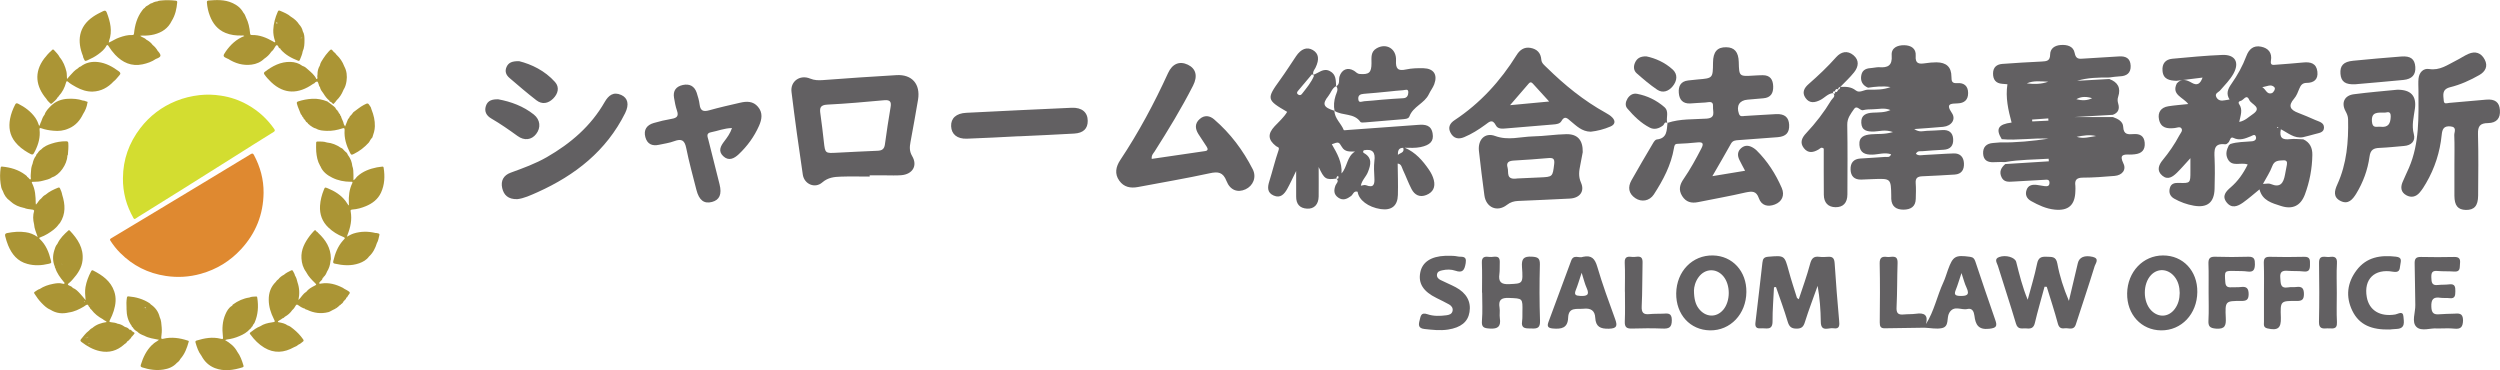
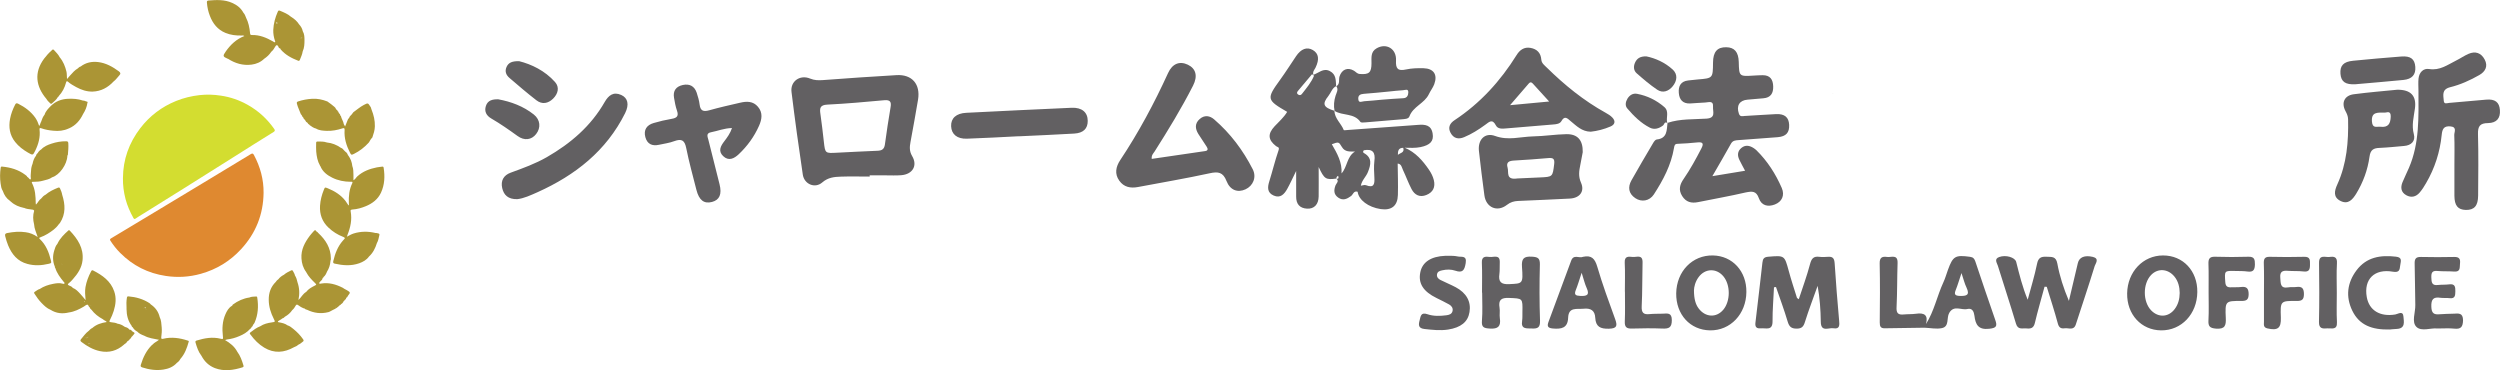
<svg xmlns="http://www.w3.org/2000/svg" id="レイヤー_1" viewBox="0 0 3477.2 514.8">
  <style>.st0{fill:#d3dd30}.st1{fill:#df8930}.st2{fill:#ab9535}.st3{fill:#626062}</style>
  <path class="st0" d="M171 247.6c.2-25.8 8.4-48.8 24.1-69.3 13.2-17.2 29.9-29.8 49.9-37.9 10.4-4.2 21.2-6.8 32.5-8.1 10-1.1 19.8-.8 29.5.7 13.3 1.9 26 6.3 37.8 13 14.7 8.3 26.8 19.4 36.5 33.2 1.3 1.9 1.5 3-.8 4.4-18 11.1-35.8 22.4-53.7 33.7-23.6 14.9-47.2 29.8-70.9 44.6-19.1 12-38.3 23.9-57.4 35.8-3.2 2-6.5 3.9-9.6 6.1-1.6 1.1-2.3 1.2-3.4-.7-4.6-8.3-8.4-16.9-10.9-26.2-2.5-9.7-3.8-19.4-3.6-29.3z" />
  <path class="st1" d="M154.5 331.5c-1.6 1-2 1.7-.8 3.5 3.9 6 8.3 11.6 13.4 16.7 17.6 17.7 38.7 28.4 63.5 32.1 16.5 2.5 32.8 1.5 48.8-3 21.8-6.1 40.5-17.5 55.9-34.2 20.4-22.1 30.9-48.2 31.3-78.3.2-18.8-4.6-36.2-13.4-52.7-1.2-2.2-2.1-2.6-4.3-1.3-22.2 13.5-44.4 26.9-66.6 40.3-25.2 15.2-50.3 30.3-75.5 45.5-17.5 10.5-34.9 21-52.3 31.4z" />
  <path class="st2" d="M490.3 291.4c6.5-.4 12.7-2.2 18.7-4.7 9.1-3.8 16.6-9.5 20.9-18.7 5.1-11.1 5.6-22.7 3.7-34.6-.2-1.4-.8-1.9-2.3-1.6-2.4.4-4.8.5-7.2 1-10 2-19.4 5.5-27.1 12.5-1.8 1.6-2.8 4.1-5.4 5.4v-7.3c-.1-4.2 0-8.5-1.6-12.5-.5-5.3-2.4-10.2-5.5-14.5l-.6-.6c-.6-2.1-1.8-3.7-3.6-4.9l-.6-.6-.6-.6-.6-.6c-1.1-1.6-2.5-2.8-4.3-3.5v1.7c.4.1.7.3 1 .5.3.2.6.5 1 .7.2.1.3.2.5.3-.2-.1-.3-.2-.5-.3-.3-.2-.6-.5-1-.7-.3-.2-.7-.4-1-.5v-1.7c-.1-.2-.2-.2-.4-.2-.5 0-1 .1-1.5.1.5 0 1-.1 1.5-.1-5.7-4-12.1-6.5-19-7.2-.1-.1-.3-.2-.4-.1-4.2-1.5-8.5-1.2-12.8-1.3-1.8 0-1.9 1.1-1.9 2.4 0 3.8-.2 7.7.1 11.5.6 6.8 1.8 13.6 5.3 19.6 0 .4.2.7.6.7l-.1.1c3.2 7.8 9.4 12.5 16.5 16 8.1 4 16.7 5.7 25.8 5.7 1.3 0 3.2-.4 2 2.1-4.2 8.7-5.1 17.9-4.7 27.4.1 1.1.4 2.3-.4 3.5-1.5-2.3-2.8-4.4-4.3-6.4-6.5-8.4-15.2-13.7-24.8-17.6-3.8-1.5-3.8-1.5-5.3 2.2-2.9 7.1-4.8 14.4-5.3 22.2-.7 12.1 3.1 22.2 11.8 30.4 5.9 5.6 12.7 9.9 20.3 12.8 2.2.9 3.5 1.8 1 3.8-.5.4-.9 1.1-1.4 1.6-7.1 8.1-10.8 17.8-13.2 28.2-.4 1.6-.5 3.1 1.6 3.6 11.5 2.6 22.9 3.6 34.3-.4 5.3-1.9 10.3-4.6 13.7-9.4 5.6-5.1 8.8-11.6 11-18.7 2.1-3.5 2.5-7.5 3.5-11.3.3-1.1-.3-1.9-1.5-2.1-1.3-.3-2.5-.8-3.8-.6-10.2-2.5-20.3-2.5-30.4.6-3.2 1-6.1 2.7-9.5 4.5.4-1.3.6-2 .9-2.8 4.1-10.3 6.3-20.8 4.4-31.9-.8-2.3.4-3 2.5-3.1zm-28-45.3c.1-.2.1-.3.2-.5 0 .2-.1.3-.2.5zm18-34.1c-.2-.1-.4-.2-.5-.3l-.4-.4c.1.1.2.3.4.4.1.1.3.2.5.3zm4.8 18.6v-.4h-.3.3v.4zm-1.3-.4h.2-.2zm-.5-.1c.1 0 .2.1.3.1-.1 0-.2-.1-.3-.1zm3-2.9zm-2.4-8.5v-1.2 1.2c.2 0 .3 0 .4.1-.1-.1-.2-.1-.4-.1zm-3.5-2.7c.2 0 .4.1.5.1-.2 0-.3 0-.5-.1zm2.9-.3l-1.8-1.8c.6.5 1.2 1.1 1.8 1.8zm-3.6-5.6l-.1.1h-.1.1s.1 0 .1-.1zm-1.2-1.1c.1.3.3.5.5.7-.2-.3-.4-.5-.5-.7-.1 0 0 0 0 0zm-6.7 40c-.5-.2-1-.1-1.5 0 .5-.1 1-.2 1.5 0 .1.2.1.3.2.4-.1-.1-.1-.3-.2-.4zm.5.7c.2.2.4.3.5.4-.2-.1-.4-.2-.5-.4zm1.7.6c.2 0 .4 0 .7-.1-.2.1-.4.1-.7.1zm4.1 94.6c.2.1.4.2.5.2-.1.1-.3-.1-.5-.2zm-.3-2.3v-.1c0-.1 0-.1-.1-.1h-.1.1c0-.7-.3-1.4-.1-1.9-.2.7.2 1.3.2 2h2.4c-.7-.2-1.5-.2-2.4.1zM473 352c.4 0 .7-.1 1-.2-.3.1-.6.2-1 .2zm1.9-.9c-.1.2-.3.4-.6.6.3-.1.5-.3.6-.6zm-1.8 9.5c.6 0 1 .4 1.1 1.1 0 .5-.1.9-.6 1 .4 0 .6-.5.6-1-.1-.8-.5-1.1-1.1-1.1zm39.9-3.7c-.2 0-.4-.1-.6-.1.2 0 .4.1.6.1zm8.2-32c.1.3.2.4.4.4-.1 0-.3-.2-.4-.4zm.9-.8zm.8 1.3c.9.3 1.4 1 2.1 1.2-.7-.2-1.1-.8-2.1-1.2zM67.4 367c4.2-1 4.3-1.1 3.3-5.2-2.7-11-6.8-21.3-15.3-29.3-1.4-1.3-1-1.8.6-2.4 3.5-1.3 6.9-2.8 10.1-4.8 5.8-3.6 11.5-7.4 15.5-13.2.6-.7 1.3-1.3 1.8-2 8.2-12.5 7.4-25.7 3.1-39.2-.5-3.1-1.7-6-3-8.8-.6-1.2-1.3-1.6-2.6-1.1-6.2 2.5-12.3 5.3-17.5 9.8-2.5 1.2-4.4 3.1-6.1 5.3-3.1 2-4.4 5.7-7.3 8.5-.2-1-.3-1.4-.3-1.8-.1-9.7-.6-19.3-5.2-28.2-1-1.9.6-1.7 1.7-1.7 4.6 0 9.3-.3 13.7-1.6 4.3-1.2 8.9-1.9 12.6-4.7 10.3-3.1 20.7-17.8 21.2-29.7.1-.1.1-.3 0-.5 0-1.5 0-2.9-.1-4.4 0 1.5 0 2.9.1 4.4.2-.3.6-.6.7-1 .5-5.5 1-11 .6-16.5-.2-2-1.2-2.4-3-2.4-7-.1-13.8 1.1-20.4 3.3-5.2 1.7-10.3 3.8-14.2 8-2 1.2-3.7 2.8-4.8 4.9-1.2 1-2.2 2.3-2.5 3.9-2.7 3.3-4 7.2-4.8 11.2-1.3 3.1-2 6.3-2.1 9.6-.1 3.5-.9 7-.3 10.5.1.6.1 1.3-.6 1.6-.7.3-1-.4-1.5-.8-.9-.9-1.6-2.1-2.9-2.6v-.1h-.4.4c-.5-1.3-1.7-2-2.7-2.8-9.5-7.2-20.5-10.4-32.3-11.5-1.7-.2-1.8.8-2 2-1 7.1-1.1 14.2-.1 21.3.5 3.7 1 7.4 3.1 10.6 1.9 5.6 5 10.4 10 13.8.3.2.6.4.9.7h-.1c.1.4.3.6.7.6 5 4.6 11.1 7 17.6 8.4l.2.1.2-.1c3.3 1.6 6.9 1.8 10.4 2.3 1.4.2 3.1 0 3.7 1.8 0 .6 0 1.2.1 1.8 0-.6 0-1.2-.1-1.8-1.9 6.3-1.7 12.5-.1 18.8.3 5.9 2.9 11.2 5 17.7-5.6-3.9-10.9-5.9-16.7-6.7-8.6-1.3-17.1-.5-25.5 1.1-2.8.5-3.6 1.7-3 4.3 1.1 4.4 2.4 8.8 4.1 12.9 5.2 12.5 13.1 22.2 26.8 25.8 9.8 2.7 19.6 2.2 29.3-.1zm-4.1-96.1zm-8.6 56.9c.3 0 .6 0 .8.2-.2-.2-.5-.2-.8-.2-.4.1-.9.1-.7.7-.2-.6.3-.6.7-.7zm10.7-56.4c0-.1-.1-.1-.1-.2.1.1.1.2.1.2zm-2.1-.6c-.1 0-.1-.1 0 0zm-27.7 14.9c0 .9.7.8 1.3.8-.5.1-1.2.1-1.3-.8zm1-.7h.2-.2zm50.9-65.1c-.4 0-.7-.2-.9-.3.2.1.5.3.9.3zm-15.3 20.5c-.3 0-.5.1-.8.2.2-.1.5-.2.8-.2zm1.4.1v-2.4 2.4c-.2 0-.3-.1-.5-.1.1 0 .3.1.5.1zm-2.6.3c-.2.1-.5.3-.7.4.2-.2.5-.3.7-.4zm1.4 5.2c0 .2 0 .4-.1.5 0-.2 0-.4.1-.5zm-28.5 3v-1.6 1.6zm-.1 14.3c0 .2 0 .4.1.5 0-.1-.1-.3-.1-.5zm0-.2c0-.3 0-.5.1-.7-.1.2-.1.4-.1.7zm-1.1 2.9h-.2.2zm2.7 1.6zm1.2 1.2c.1 0 .2.1.3.1-.1-.1-.2-.1-.3-.1zm-.5-.3c.1.1.2.1.3.2-.1-.1-.2-.2-.3-.2zm-4.3-2.5h-.4c.1-.1.2 0 .4 0zm4.7 21.5c-.1-.1-.2-.2-.2-.4h-.8.8c.1.2.1.3.2.4.2.3.5.7.7 1-.2-.3-.5-.6-.7-1zm1-16.7V269v1.8zm7.6-19.2h-.8c-.3 0-.5-.1-.8-.1.3 0 .5.1.8.1h.8c.3 0 .5-.1.8-.2-.3.1-.5.1-.8.2zm2.1-1.4c-.3.5-.6.8-1 1 .4-.2.7-.5 1-1-.5.2-1 .2-1.6.1.6.1 1.1.1 1.6-.1.4 0 .8-.1 1.2-.1-.4 0-.8.1-1.2.1zm15.2-3.6zm19.9-27.4v-.8c.1.2 0 .5 0 .8zm.1-1.7zm-32.7-10.4c.4-.2.7-.4 1.1-.5-.4.1-.7.3-1.1.5-.1.1-.3.2-.4.3.2-.1.3-.2.4-.3zm-.8.5c-.1.1-.3.1-.4.2.1-.1.2-.1.4-.2zm-12.6 19.3zm0-1zm-1.2 1.9l1.2-.6h.6c-.1.9-.2 1.9-.3 2.8.1-.9.2-1.9.3-2.8h-.6l-1.2.6zm-1.3 28.4c0-.1 0-.2-.1-.3.1 0 .1.1.1.3zm-1.1-1.1c.6.1.9.3 1.1.6-.2-.3-.5-.6-1.1-.6-.1-.7-.4-1.1-.9-1.4.4.2.8.6.9 1.4zM39 249zm.3 37.7c-.5-.2-1.1 0-1.5-.1v-.2c.7.1 1.2.1 1.5.3zm-14.7-46.2h.6c-.2-.1-.4 0-.6 0zm1.1 0c-.2 0-.3-.1-.5-.1.1 0 .3.1.5.1zm-1.4 0h-1.2 1.2zm-3.8-2.7c-.6-.9-.8-2.1-2.1-2.1-.9.9-1.6 1.4-2.4 1.2-.2 0-.3-.1-.5-.2s-.3-.2-.5-.3c.2.1.4.2.5.3.2.1.3.1.5.2.8.1 1.5-.3 2.4-1.2 1.2 0 1.5 1.3 2.1 2.1zm-19.1.8v2c.5.1.7.2.9.4.1.1.1.2.2.3 0-.1-.1-.2-.2-.3-.2-.2-.5-.4-.9-.4v-2zm48.4 57.7c-.2-.6-.6-1-1.2-1.1.6.1 1 .5 1.2 1.1z" />
  <path class="st2" d="M39 212.3c6.6 3.8 6.8 3.9 10.1-2.9 4.5-9.2 7.1-18.8 5.9-29.2-.2-2.1.5-2.5 2.4-1.8 5.3 1.9 10.9 2.9 16.6 3.4 7.4.8 14.7.1 21.5-3.1-.6.1-1.3 0-1.9 0 .6 0 1.3.1 1.9 0 .2-.1.4-.1.6-.2 9.1-4 15.2-11 19.4-19.8 3.1-4.8 5.3-10 6.1-15.7.6-.8.2-1.5-.5-1.6-1.9-.3-3.6-1.7-5.7-1.5-6.8-2.4-13.8-2.8-20.8-2.5-9.1.4-17.2 3.4-23.7 9.8-3.6 3.6-7.3 7.2-8.9 12.3.1.3.1.7.2 1 .1 0 .1.1.2.1-.1 0-.1 0-.2-.1-.1-.3-.1-.7-.2-1-2.3 2.8-3.6 6.1-4.7 9.5-.2.1-.2.3-.1.5-1.4 1.5-1 3.9-2.7 5.7-1.4-4.1-3-7.9-5.3-11.3-6.2-8.8-14.5-14.9-24-19.7-2.2-1.1-3.2-.6-4.2 1.4-3.2 6.2-5.7 12.7-7 19.6-2.2 11.7-.6 22.7 7.1 32.3 4.8 6.1 11 10.8 17.9 14.8zm54.5-33.6h-.7.7zm-1.2-.1c-.4 0-.8 0-1.1.1.4 0 .8-.1 1.1-.1zm385.9-5.9c-.6-4.1-3.3-7.5-4.1-11.5-.9-.3-1.1-1-1.1-1.9-.2-.1-.2-.2-.2-.4-1.2-1-2-2.3-2.4-3.8-.6-.2-1.1-.6-1-1.4v-.1c-1.6-.9-2.5-2.4-3.2-4-.3 0-.6-.2-.6-.6-3.3-2.8-6.7-5.5-10.3-7.9-6.8-2.6-13.8-4.2-21.2-3.7-6.7.4-13.2 1.6-19.5 3.7-1.6.5-2.1 1.4-1.6 3.2 1.2 5 3.7 9.5 5.4 14.4 1.1 1 1.8 2.3 2.3 3.7l.1.1c.9.5 1.3 1.2 1.4 2.2 1.5 1.4 2.8 3 3.7 4.9 1.4.6 2.4 1.7 3 3 .8.1 1.4.5 1.6 1.3 2.9 1.9 5.5 4.2 9 4.9 4.6 2.8 9.8 3 14.9 3.2 7.4.3 14.7-1.1 21.7-3.4 2.4-.8 3.4-.5 3.2 2.4-.8 11.2 2.5 21.5 7.5 31.4 1.6 3.2 2.2 3.3 5.4 1.7 8.1-4 15-9.4 21-16.1 1.3-2.4 2.7-4.8 4.7-6.8 1.7-5 3.4-10 3.5-15.5.2-8.1-1.6-15.7-4.6-23.2-.5-1.2-.8-2.4-1.2-3.7-.2-.1-.3-.2-.4-.4-3.4-5.5-3.4-5.4-9.2-2.4-5.3 2.8-9.7 6.7-14.5 10.1-1.4 2.2-3.1 4.1-5 5.9v.1c-.4 1.4-1.3 2.6-2.4 3.6-1.3 3.3-2.6 6.6-4.1 10.2-.8-1.2-1.3-2.2-1.8-3.2zm37.2-23.7z" />
-   <path class="st2" d="M404.1 86.1c-13.9-.4-25.3 5.8-35.9 13.9-1.6 1.2-1.2 2.4-.2 3.9 2.7 3.8 5.9 7.2 9.2 10.4 18.3 17.3 38.2 16.5 58.1 2.5 1.3-.4 2.4-1.1 3.1-2.3 3.3-1.7 3.2-1.6 4.6 2 .6 1.5.6 3.4 2 4.6.6 3.4 2.7 6.1 4.8 8.8 0 .2 0 .3.2.3 1.2.9 2.5 1.8 3.6 2.8-1.2-1-2.4-1.9-3.6-2.8 2.2 3.7 4.8 7.1 8.2 9.8.1.3.2.6.2 1 .8.4 1.5.7 2.3 1.1 0 .2.1.3.4.3.6 1.1 1.6 1.7 2.7 2.3 1.5-1.5 3-3 4.1-4.8.2 0 .2-.1.2-.3 4.1-3.9 7.1-8.5 9.2-13.6.1-.3.3-.7.4-1 2.5-3.8 3.7-8.1 4.3-12.4 1-7.1.3-14-3.2-20.4-2.3-6.2-5.9-11.5-10.7-16l-.6-.6c-.7-1.4-1.8-2.4-3.1-3.2 0-.2-.1-.3-.3-.3-3.3-4.2-3.5-4.2-7.1-.3-2.8 3.1-5.3 6.3-7.5 9.8-1.9 2.9-3.9 5.8-4.6 9.4v.1c-2.4 3.9-3.4 8.1-3.3 12.6-.4 1.6-.4 3.2 0 4.9-.3.7-.5 1.6-1.6 1.2-2.5-5.4-7.1-9.1-11.4-12.9-2.3-2.1-4.7-4.4-7.9-5.2-4.9-3.7-10.6-5.4-16.6-5.6zm54.2 53.9c0-.4.1-.9.1-1.3 0 .4 0 .9-.1 1.3zm-4.7-17zm-.1.8c0 .1 0 .3-.1.4.1-.1.1-.3.1-.4zm-.1.6c-.1.2-.1.4-.2.6.1-.2.1-.4.2-.6zm-.2.6c-.1.2-.2.4-.4.7.1-.2.3-.4.4-.7zm2.3 2.3c.1 1 0 1.9-.3 2.3.3-.4.4-1.3.3-2.3zm-.8-6.4c.1 0 .2.1.4.1-.2-.1-.3-.1-.4-.1zm24.2-.4h-.1.1zm-28 1.1c-.1.6-.1 1 0 1.3-.1-.3-.1-.7 0-1.3zm3.1 11.5c.6.5 1.1.9 1.6 1.4-.5-.4-1.1-.9-1.6-1.4zm10.8 9.4c.3-.2.6-.4.8-.8-.2.4-.5.7-.8.8zm-.8.3zm14-19.3c-.1.2-.1.4-.1.6 0-.3 0-.5.1-.6s.1-.4.2-.5c-.1.1-.2.3-.2.5zm.4-1.1c.3-.6.6-1.2.6-1.9 0 .7-.3 1.3-.6 1.9zm-10.9-46.7l.1-.1-.1.1h-1.8 1.8zm-45.3 89zm44.1-15zm0-.1v.1zm-10.9-8.5zm10.2 7.9s.1.1 0 0c.1.1.1.1 0 0 .1.1 0 0 0 0zm4.9 6.1zm-41.6 17.4c-.1 0-.1 0 0 0-.1 0 0 0 0 0zM116.2 76.4c.1-.3.2-.5.3-.8 0 .2-.1.5-.3.8-.2.5-.5 1.1-.8 1.7 0 1.3.6 2.3 1.1 3.4 1.6 3.7 1.9 3.8 5.5 2.2 5.1-2.3 10-4.8 14.5-8.1 4.6-3.4 9.1-7 11.7-12.3 1.3-1.2 2-.5 2.7.7 2.7 4.4 5.8 8.4 9.3 12.2 10.4 10.9 22.7 16.5 38 13.3 6.6-1.4 13-3.6 18.6-7.5 7.6-2.8 8.1-4.7 3.2-10.6-.1-.1-.2-.1-.3-.1 0-.2-.1-.3-.2-.3-1.8-3.3-4.2-6.1-7.2-8.5-2.2-3.1-5.2-5.4-8.5-7.2-.1-.2-.2-.2-.4-.2-.7 0-1.4.1-2 .1.7 0 1.4-.1 2-.1-2.2-2.7-5.9-3-8.5-5.3 1.3-.3 2.5-.3 3.7-.3 5.3.1 10.6-.3 15.8-1.6 10.8-2.8 19.4-8.4 24.4-18.8 5-8 6.9-16.8 7.7-26 .1-1.6-.8-2-2.2-2.2-6.8-.8-13.7-.9-20.5-.2-1.7.2-3.4.3-4.9 1.2-2.6.2-5.1 1-7.3 2.4-1.8.3-3.4 1.2-4.8 2.4h.7-.7l-.1.1c-.2.1-.4.3-.6.4l.1.1-.1-.1c-1.9.9-3.7 1.9-4.8 3.8-1.6.8-2.6 2.2-3.6 3.6-7.1 9.4-10.1 20.3-11.3 31.8-.2 1.9-.8 2.4-2.6 2.3-6.2-.3-11.9 1.4-17.7 3.4-5.1 1.7-9.5 4.8-14.3 6.9-.2.1-.4.1-.6.2.1-.2.1-.4.2-.6.1-.6.1-1.2.3-1.8 4.9-13.6 1.7-26.5-3.2-39.4-1.1-2.9-2.8-3.1-5.3-1.8-4.7 2.3-9.4 4.6-13.7 7.6-20.5 14-22.4 34.1-14.1 54.8.3-.6.6-1.1.8-1.6zm41-7.4c-1.6-.6-2.8-1.6-3.7-2.9.9 1.3 2.1 2.3 3.7 2.9.1.3.3.5.5.7-.2-.2-.4-.4-.5-.7zm.7.9c.2.1.3.2.5.2-.2 0-.3-.1-.5-.2zm21.3 16.7h.4-.4zm33.2-80.7v-.6.6zM233 27.4c0 .3 0 .6-.1.9.1-.2 0-.6.1-.9-.1-.5 0-1.1-.6-1.2.6.1.5.7.6 1.2zm-36.2 27c-.3 0-.5 0-.8-.1.3.1.5.1.8.1zm-2.9-8.6c-.2-.1-.3-.1-.5-.2.2 0 .4.1.5.2zM192.4 34c.2.2.3.5.4.7-.1-.2-.3-.5-.4-.7zm-.6-.8c.1.1.2.3.3.4-.1-.1-.2-.3-.3-.4zm16.9 28.5l-.6.6.6-.6zM197.4 48c-.4 0-.8 0-1.1-.1.4.1.8.1 1.1.1 1.1 0 2.3 0 3.4-.3-1.1.3-2.2.4-3.4.3zm24.9-5c-1.1.8-2.3 1.4-3.8 1.7-.5.3-.9.5-1.4.8.5-.2.9-.5 1.4-.8 1.4-.2 2.7-.8 3.8-1.7.9-.7 1.7-1.5 2.5-2.3-.8.9-1.6 1.7-2.5 2.3zm4.6-4.9c-.1.2-.3.4-.4.5-.4.5-.9 1.1-1.3 1.6.4-.5.9-1.1 1.3-1.6.1-.2.3-.4.4-.5.8.1 1.5.2 2.1.1-.6 0-1.3 0-2.1-.1zm3.1-.1c.4-.1.8-.3 1.2-.6-.4.3-.8.5-1.2.6zm15-35.5c-.1-.2-.2-.3-.3-.4.1.1.2.2.3.4zm-13.7-1.1c-.8.1-1.6.2-2.5.2.8 0 1.6-.1 2.5-.2zm-3.7.3h-2.5c0 .4-.1.7-.3.8-.1.1-.2.2-.3.2.1-.1.2-.1.3-.2.2-.2.3-.5.3-.8h2.5zm-16.9 4.1c-.1.2-.1.4-.1.7h-.5.5c-.1-.2 0-.4.1-.7zm-8.6 6.8c-.2 0-.3 0-.4.1.1-.1.2-.1.4-.1l.6-1.2-.6 1.2zm-1.5.6c-.2.2-.4.4-.5.6.1-.3.3-.5.5-.6zM180 50c-.1.1-.2.3-.2.4 0-.1.1-.3.2-.4zm-.4 1.4v-.5c.1.2 0 .3 0 .5h-1.8 1.8zm-34.1-31.5h.4c.1 0 .2 0 .3-.1-.1 0-.2.1-.3.1h-1.4c.3-.1.6 0 1 0zm-5.1 0h.8-.8zm4.1 2.4h-.6.6z" />
  <path class="st2" d="M291.9 22c4.1 10.8 10.8 19.3 21.8 23.8 7.1 2.9 14.6 3.8 22.2 3.6 1.2 0 2.5-.4 4 .7-11.3 4.4-19.3 12.1-25.9 21.5-4.4 6.3-4.2 7.1 2.9 10.2h.3c9.9 6.4 20.8 9.6 32.6 8.1 6.6-.8 12.7-3.4 17.7-8.2 3.9-2.6 7.2-5.7 9.8-9.7 2.5-1.9 4.1-4.7 5.6-7.3 1.2-2.1 2.4-2.7 4-.5.4 1.7 1.3 3 3.1 3.4.1.3.1.7.2.9 6.6 7.8 15.3 12.4 24.6 16 .9.4 1.7 0 2.2-1.1 1.5-3.9 3.4-7.7 4-11.9 2.3-5 2.5-10.3 2.5-15.6 0-4.2-.1-8.6-2.4-12.5l-.1.1c.1 0 .1-.1.1-.1-.7-3.7-2.6-6.8-5.1-9.5-2.7-4.3-6.5-7.6-10.8-10.3-.1-.2-.2-.2-.4-.2-4.4-4-9.9-6.1-15.2-8.4-1.7-.7-2.5-.5-3.2 1.2-3.6 8.1-5.9 16.5-6.3 25.3-.2 5.3.7 10.4 2.4 15.4.2.5.6 1.2.1 1.7s-1.1 0-1.6-.2c-.4-.2-.9-.5-1.3-.8-9.1-5.2-18.6-9.2-29.4-8.9-2.1.1-2.3-.9-2.5-2.7-.7-7.5-2.2-14.9-5.7-21.7.1 1.1.2 2.1.5 3.1-.2-1-.4-2.1-.5-3.1v-.1c-.8-2.4-1.9-4.7-3.6-6.6-3.5-6.5-9-10.7-15.6-13.6C312.4-.7 301.3-.2 290.2.7c-2.3.2-2.6 1.2-2.4 3.1.5 6.2 1.8 12.3 4.1 18.2zm108.4.3zm9.1 10.6c-.2-.2-.5-.5-.7-.9h-1.2 1.2c.3.4.5.6.7.9zm10.3 27.9v-.3.3zm-1.2-8v-.2h2.4c-.8 0-1.6 0-2.4.9 0-.1.1-.3 0-.4v-.3c-.1-.1-.4-.2-.9-.2.5 0 .7.1.9.2zm-.1 2.5v-.4.4zm0-1c-.1-.2 0-.5 0-.7v.7zm-7.8-20.9c.2 0 .3 0 .5-.1-.2.1-.4.1-.5.1zm-17.5 31c.1-.6.5-.8 1.1-.8-.6 0-1 .3-1.1.8zm-6.2-5.7zm-2.4-32.2c-.1.1-.1.2-.2.3.1 0 .1-.1.2-.3zm.7.1h.5c-.2-.1-.3 0-.5 0zm2 4.3c-.1-.1-.2-.3-.3-.4.1.1.2.3.3.4zm-1.8 3.7c.1-.1.1-.2.1-.2 0 .1-.1.1-.1.2zm35.4 36.7s.1.1 0 0zM387 17.5v.4c-.1-.2 0-.3 0-.4zm-.1 1.2v-.4.4c0 .3-.1.6-.2.9.1-.3.2-.6.2-.9zm-1.6 11.9c-.4-.5-.7-.7-.1-.2 0 0 .1.1.1.2l.1.1-.1-.1c.2.4.4.7.4 1.1 0-.4-.2-.7-.3-.9.1 1.1.1 1.9.2 2.4-1.5-.4-1.3-2.2-2.3-3 1 .8.8 2.6 2 .4zm-10 27.6c0 .4.1.9.1 1.3 0-.5-.1-.9-.1-1.3zm.1-1.3zm-5.4 4.2c-.1.3-.2.6-.3.8.1-.2.2-.5.3-.8.7-.1 1.2-.3 1.5-.6-.4.3-.9.5-1.5.6zm2.1-1.5c-.1.3-.2.5-.4.7.2-.2.3-.4.4-.7zM313 77.5v-.4.4zm14.8 5c.2.1.4.2.5.2-.2 0-.4-.2-.5-.2zm29.2 2.8h.5-.5zm-11.7-34.8c.1 0 .2 0 .3-.1-.1 0-.2.1-.3.1zm-28.1 31.2c.1 0 .1 0 0 0 .1 0 0 0 0 0zm3.9.8c.2.1.4.2.6.4-.3-.1-.4-.2-.6-.4zm38 2.8h-1.3 2.5-1.2zm18.4-15.1v-.5c0-.5-.1-.9-.3-1.4-.9.1-1.6.3-2.2.6-.2.1-.4.2-.6.4.2-.1.4-.3.6-.4.6-.3 1.4-.5 2.2-.6.2.5.3.9.3 1.4v.5zm-1.9-10.1c.1.4.2.8.4 1.2-.2-.4-.3-.8-.4-1.2zm2.3-2.6c.1.1.2.2.3.4.1.2.2.5.3.8.3 0 .5.1.7.2-.2-.1-.4-.2-.7-.2-.1-.3-.2-.6-.3-.8-.1-.2-.2-.3-.3-.4-.1-.1-.2-.2-.4-.3.1.1.2.2.4.3zm-2-.6h.3-.3zm-7.1-2.5c.2.1.3.1.5.2-.2-.1-.4-.1-.5-.2 0-.2 0-.4-.1-.5 0 .1 0 .3.1.5zm-.3-1c-.1-.4-.4-.6-.6-.8.3.2.5.5.6.8zm-35.6 414.1c5.6-2.3 10.8-5.3 14.8-9.9 1.3-.7 1.9-2 2.6-3.2 1-.4 1.4-1.2 1.5-2.3.2-.2.3-.5.5-.7h-.5.5c.6-.8 1.3-1.5 1.7-2.4 5-11.3 5.7-23 3.8-35.1-.2-1.1-.6-1.7-1.8-1.5-3.1.3-6.2 0-9.1 1.4-8.5 1.2-16 4.7-22.9 9.7-.6.4-1 1-1 1.8-.1-.1-.2-.1-.3 0-4.7 2.7-7.2 7.3-9.2 11.9-4.3 9.8-4.7 20.1-3.5 30.6.5 3.8.3 4.2-3.3 3.3-11.3-2.8-22.2-.8-33.1 2.5-1.3.4-2.2 1.1-1.7 2.7 1.9 6.6 4 13.1 8.3 18.6 4.2 8 10.4 13.9 18.7 17.1 12.9 4.9 25.7 2.9 38.5-1.1 1.8-.6 1.4-1.8 1.1-2.9-2-6.6-4.3-13.2-8.5-18.8-3.8-7.2-9.8-12-17-16.2 1.2-.3 1.9-.7 2.6-.8 6-.7 11.7-2.3 17.3-4.7zm16.2-19.3c-.2-.1-.3-.1-.5-.2.2.1.3.2.5.2zm-8.2 11.7c.2 0 .4 0 .5-.1-.2.1-.3.1-.5.1zm1-.5l-.3.3c.1 0 .2-.1.3-.3zm-8.9-37.8c.1-.2.1-.5 0-.8 0-.2-.1-.3-.2-.5.1.2.2.3.2.5.1.4.1.6 0 .8zm-.8 1c.1-.1.3-.2.4-.4-.1.2-.3.3-.4.4zm15.2 32.6c.4 0 .8-.1 1.2-.4-.3.3-.7.4-1.2.4zm1.5-.6c.2-.2.3-.4.5-.7-.2.3-.3.5-.5.7zm-16.5-34.7l3.6-.6-3.6.6s0 .1 0 0c0 .1 0 0 0 0l-.6.3.6-.3zm-18.7 20.6c-.3.8-.6 1.5-.7 2.4.1-.8.3-1.6.7-2.4zm-38.3 38.8zm-14.6-5.7c-11.1-3.6-22.3-5.2-33.9-2.4-2.3.6-2.8-.1-2.6-2.2.6-4.5 1-9 .6-13.6-.5-4.9-.5-9.9-2.8-14.4-1.8-7.5-6-13.3-12.4-17.6-.6-.6-1-1.3-1.7-1.7-8.9-5.8-18.8-8.6-29.4-9.5-1.5-.1-1.9.7-2.1 1.9-.8 4.7-.8 9.4-.5 14.2v1.8c.1 8.4 2 16.2 7.1 23.1.1.8.4 1.5 1.3 1.8 1.6 2.7 3.7 4.8 6.5 6.2 2.7 3 6.3 4.4 9.9 5.8 6.1 3.4 13.1 4.1 20.3 5.6-3.1 2.7-6.6 3.8-8.8 6.6-.4.3-.9.5-1.2.9-7.6 7.6-12.1 17-15.2 27.2-.7 2.2-.1 3 1.9 3.7 9.6 3.1 19.5 4.6 29.5 3 7.2-1.1 13.8-3.8 18.8-9.4 2.1-1.4 3.7-3.2 4.8-5.4 6.1-6.8 9.1-15.1 11.5-23.6.8-1.6-.7-1.7-1.6-2zM183.3 452s0 .1 0 0c0 .1 0 0 0 0zm-6.1-19.4v-.7.7c.5.1.7-.2.9-.5.1-.1.1-.2.2-.3-.1.1-.1.2-.2.3-.1.4-.4.6-.9.5zm0-1.1zm0-12.8c.3-.3.5-.6.6-.9-.1.3-.3.6-.6.9zm18.3-.8zm7.2 8.4zm0 .9c-.1.4 0 .6.2.6-.3 2.1-.1 3.3 2.2 2.4-2.7 1.1-2.5-.8-2.4-2.4-1.2.4-2.5.7-3.7 1.3 1.1-.5 2.2-.9 3.7-2.1v.2zm8.6 12.7c.4-.1.9-.1.8-.6 0 .5-.5.5-.8.6zm-15.9-21.2v-.3.3zm-3.6 36.4c.5-.2.9-.5 1.1-.8-.3.3-.6.5-1.1.8zm31.5 14.1zm0-4.8c.1-.3.2-.6.2-.9 0 .3-.1.6-.2.9zm-10.5-35.1c-.1.2-.1.3-.2.5.1-.2.1-.4.2-.5zm-26.5-14.8c.2.1.4.1.7.2-.3 0-.5-.1-.7-.2zm-7.2-.6h.2-.8.6zm-.8 0c-.1 0-.3 0-.4.1.1-.1.3-.1.4-.1zm-1.1 2.3s0 .1 0 0c.2.3.4.5.5.7-.1-.2-.3-.4-.5-.7 0 .1 0 0 0 0zm5.8 34.4c-.1-.2-.3-.4-.4-.6.1.2.2.4.4.6.1.2.3.4.3.7.1.2.1.5 0 .8.1-.3.1-.5 0-.8-.1-.2-.2-.5-.3-.7zm.2 2.7zm7.9 7.9c.1-.1 0-.1 0 0zm60 37.5c0-1 .3-1.8.7-2.5-.5.7-.8 1.5-.7 2.5zm1.7-3.7c.2-.3.5-.5.7-.8-.3.3-.5.5-.7.8z" />
  <path class="st2" d="M483 403.9l-3.9-2.1c-.1-.2-.3-.2-.4-.2-.6-.4-1.1-.8-1.7-1.2-9.6-4.9-19.5-7.8-30.4-6-.8.1-1.9.7-2.5-.2-.5-.8.6-1.4.8-2.1l.4-.4c1.5-1.5 3.4-2.8 3.5-5.2.9.1 1-.6 1.2-1.2 2.4-1.9 3.7-4.6 4.8-7.4 2.8-4.4 4.4-9.2 4.8-14.4-.2 0-.4 0-.5.1-.2.1-.3.2-.4.4-.1.1-.1.2-.1.4 0-.1.1-.3.1-.4.1-.2.2-.3.4-.4.1-.1.3-.1.5-.1 0-.4.1-.8.1-1.2.6-.9.5-1.9.5-2.9-.1-14.5-7.2-25.7-17.4-35.2 0-.2-.1-.2-.3-.2-.3.1-.6.1-.9.2.3-.1.6-.1.9-.2-.4-.8-1.1-1.5-2-1.8l-.6-.6c-.9-1.8-2-1.8-3.2-.4-1.9 2.2-4 4.3-5.7 6.6-7 9.3-12.5 19.4-11.7 31.6.4 6.9 2.3 13.3 6.5 18.9 0 .2 0 .3.2.4 3 5.8 7.5 10.4 12.1 14.9 2.4 2.4 2.4 2.3-.7 3.9-4.3 2.2-8.5 4.5-11.5 8.5-4.7 2.7-6.9 7.7-10.8 11.3 1.8-8.4 1.5-16.6-1.3-24.6-.7-3.4-1.7-6.7-3.6-9.7-.3-2.2-1.8-4-2.7-6-.6-1.3-1.6-1.4-2.7-.8-3.5 1.7-7 3.4-9.9 6-3 1.5-5.7 3.5-7.7 6.2-1.5.9-2.7 2.2-3.6 3.7-7 6.8-9.9 15.3-9.8 24.8 0 9.4 2.8 18.3 7 26.6 2.1 4.2 2.1 4.2-2.6 4.9-5.7.8-11.3 2.1-16.2 5.4-5.1 1.9-9.4 5.2-13.7 8.5-1.7 1.3-.4 2.4.3 3.3 5.2 7.1 11.3 13.3 18.9 17.9 13.9 8.4 27.8 7.1 41.5-.6 2.4-.8 4.5-2 6.4-3.7l.2-.1c2.2-.7 3.5-2.5 5.4-3.7 1.5-.9 1.7-2 .6-3.5-3.8-5.5-8.4-10.2-13.6-14.4-2.5-2-4.9-4.1-8.1-5-3.5-2.6-7.6-3.4-11.8-4.2-.6-.1-1.4-.1-1.5-.8-.2-.7.6-.9 1-1.3 1.6-1.2 3.6-1.8 5-3.3 1.6-.3 2.7-1.3 3.7-2.4 4.1-2.3 7.6-5.3 10.2-9.2l-.1-.1.1.1c2.1-1.7 3.5-3.9 4.7-6.1.9-1.7 1.9-2 3.5-.8 2.3 1.7 4.8 3.3 7.5 4.3.5.5 1 .5 1.6.3.5.7.9 1.4 1.9 1.3.2.1.4.3.7.4l.3.1h.3c9.6 4.7 19.5 6 29.9 3.3 2.2-.6 4.1-2.1 6.1-3 3.7-1.6 6.8-3.6 9.5-6.5.9-.2 1.5-.8 1.9-1.6 1.6-.8 2.7-2.1 3.4-3.7-.8.4-1.5.8-2.3 1.2l-1.2 1.8 1.2-1.8c.8-.4 1.5-.8 2.3-1.2l.1-.2c.1-.2.3-.3.4-.5l.2-.1c.3 0 .5-.1.5-.5l.1-.1v-.2l.3-.1v-.3c.2 0 .3-.1.3-.3 1.2-.5 1.7-1.5 2-2.8l.6-.6c.7-.1 1-.6 1-1.3h.2v-.2h.2v-.2c.2-.3.4-.7.6-1 3.2-3.9 3.1-4.4-1.3-7zm-.5 1.2c-.6-.2-1.3-.2-2.2-.3.9 0 1.6.1 2.2.3zm-50.4 4.4c-.2-.1-.3-.1-.5-.2.2 0 .4.1.5.2zm14.5-27.1v.3c-.1-.1 0-.2 0-.3zm11.9-25.4v-.7.7zm-10.8-23c.1 0 .3-.1.4-.1-.2 0-.3 0-.4.1zm-13.6 4.4c-.3-.3-.4-.6-.5-.8.1.3.2.6.5.8zm1.3-1.9c.1.6-.1 1.1-.3 1.7.2-.5.4-1.1.3-1.7zm0 64c-.6.3-1.3.5-1.9.7.7-.2 1.3-.4 1.9-.7zm-.2 6.5c-.2-.1-.3-.1-.5-.2.1.1.3.2.5.2zm-.2.5h-.1.1zm29.7-6.2c.1-.2.1-.3.2-.5 0 .1-.1.3-.2.5zm.6.1c.1-.1.1-.3.2-.4-.1.1-.1.3-.2.4zm12.4 4h-.4.4zm-1.7 7.1c.1 0 .2.1.3.1-.1-.1-.2-.1-.3-.1zm-29.8-23.8c.2-.2.3-.4.5-.5l-.5.5zm1.1-1.4c-.1.2-.2.4-.4.6.2-.2.3-.4.4-.6.1-.2.2-.4.2-.7 0 .2-.1.4-.2.7zm1.4-.8l.6-1.2c-.2-.2-.3-.4-.6-.4.2.1.4.2.6.4l-.6 1.2zm9.2-20.6s.1 0 .1-.1c0 .1-.1.1-.1.1zm1.3-4.6zm-9.7-26.4c-.2-.4-.5-.7-.7-1.1h-.5.5c.2.4.4.8.7 1.1zm-9.9-13.1l.2-.2-.2.2zm-.6 0c-.2 0-.4.1-.5.1.2-.1.3-.1.5-.1zm-4.1 3.4c.5-.4 1.1-.8 1.7-1 .2-.5.4-1 .7-1.4.2-.3.4-.5.7-.6-.3.2-.5.4-.7.6-.3.4-.5.9-.7 1.4-.6.2-1.2.6-1.7 1l-.9.9c.3-.3.6-.7.9-.9zm-12.8 22.6v-.5.5c.2 0 .4 0 .5.1-.1-.1-.3-.1-.5-.1-.4.3-.6.6-.8.9.2-.3.4-.6.8-.9zm-1.1 1.5c-.1.2-.1.5-.1.7 0-.2 0-.4.1-.7zm1.7 19.7c-.2-.6-.6-1.2-.9-1.7.3.5.7 1.1.9 1.7l.6 1.8-.6-1.8zm15.4 29.3c-.2.1-.4.1-.6.2.2-.1.4-.2.6-.2zm-1.4.6c-.2.1-.4.3-.6.5.2-.2.4-.4.6-.5zm-3.4 2.4c-.2.1-.5.2-.7.3.2-.1.4-.2.7-.3zm-2.5 1.9c-.1.3-.2.6-.2 1 0-.4.1-.7.2-1zm-1.2 1.6c-.5.1-1 .3-1.5.6 0 .1 0 .1.1.2 0-.1 0-.1-.1-.2.5-.3 1-.5 1.5-.6zm-1.3 1.1c0-.1 0-.2-.1-.2 0 0 .1.1.1.2zm-15.6-2.1c-.1.7-.2 1.5-.2 2.2 0-.8.1-1.5.2-2.2zm.9-5.7zm5.1 22.3l.1-.1c0 .1 0 .1-.1.1zm1-.5c-.1 0-.2.1-.3.1-.1 0-.2.1-.3.2.1-.1.2-.1.3-.2.1 0 .2 0 .3-.1v-2.4 2.4zm6.2-13.8s-.1 0 0 0c-.1 0 0 0 0 0zm-12.3-13.4c0 1.8 0 3.6.1 5.4-.1-1.8-.1-3.6-.1-5.4zm-32.1 44.8c.1-.2.2-.4.2-.7.1-.3.1-.7.1-1 0-.2-.1-.5-.2-.7h.6-.6c.1.2.2.5.2.7.1.4 0 .7-.1 1-.1.2-.2.5-.2.7zm12-51.3c.1 0 .2.1.3.1-.1 0-.3 0-.3-.1zm.4.3c0 .1-.1.3-.2.5.1-.2.3-.4.2-.5zm-6.4 3.1h1.2-1.2c0-.2 0-.4-.1-.5.1.1.1.3.1.5zm-.1-.7c0-.1-.1-.2-.2-.3.1.1.2.2.2.3zm-12.6 33.5c0 .1 0 .2.1.3-.1-.1-.1-.2-.1-.3zm.2.6c.1.1.2.3.4.4.2.1.4.2.7.2-.3 0-.5-.1-.7-.2-.2-.1-.3-.3-.4-.4zm27.6 10.6c0-.2.1-.4.1-.6 0 .2 0 .4-.1.6zm.1-.9v-.6.6zm8.5-10.4zm55.3.6c-.3.3-.7.7-1 1.2.4-.4.7-.8 1-1.2zm.3 4.7c.2-.4.1-.5-.1-.4 0-.7.1-1.2.3-1.6-.2.4-.2 1 0 1.7-.1.1-.1.2-.2.3zm.9-5.5c1.6-.9 3.6-1 5.7-.1-2.1-1-4.1-.9-5.7.1zm8.9-9.5h-.2.2zm6.3-7.4l.6.3-.6-.3zm-298.5 56c-1.3-1.4-2.5-3.1-4.8-2.8-.2-1.1-1.2-1.5-1.9-2.1-1.4-1.2-3.4-1-4.8-2.1-2.8-2.1-6-3.5-9.5-4-.3.1-.6.1-.8.2.3-.1.5-.1.8-.2-2.6-1.4-5.4-1.5-8.2-1.9-3.5-.5-3.6-.6-2.1-3.6 2-4 3.8-8 5.1-12.3 2.8-8.9 3.8-18 .7-27-4.9-14.5-16.5-22.6-29.4-29.2-1.6-.8-2.2.2-2.8 1.3-3.7 6.9-6.4 14.1-7.8 21.8-1 5.8-.4 11.6.1 17.4.1.2.3.6.2.6-.3.2-.4-.1-.5-.3-2.4-2.8-4.7-5.8-7.2-8.4-3-3.2-5.9-6.5-10.2-8.1-1.2-1.7-3.1-2.6-5-3.3-2.7-1-2.2-2.2-.4-3.4 2.1-1.6 3.8-3.6 5.5-5.5 6.8-7.6 12.3-15.9 13.4-26.2 1.8-16.9-6.7-29.7-17.7-41.3-.7-.7-1.2-.9-2-.2-5.9 5.3-11.6 10.8-15.1 18.2-.2.1-.2.2-.2.4 0 .3.1.6.1.8v2.4h-.3.3V340c0-.3-.1-.6-.1-.8-2.5 2.7-3.4 6.1-4.4 9.4-2.3 7.5-2.2 15 .9 22.3 0 .2.1.5.1.7-.1.5 0 .9.5 1.1 2.3 7.4 6.8 13.3 11.6 19.2.6.7 1.6 1.3 1.2 2.3-.5 1-1.7.6-2.4.4-4.5-1.3-8.9-.7-13.4.2-6.7 1.3-13 3.4-18.7 7.2h-.1c-2.5.7-4.3 2.4-6.5 3.7-1.4.8-1.5 1.6-.6 2.9 2.9 4.6 6.1 9 9.9 12.9 3.7 3.8 7.4 7.4 12.4 9.4 7.9 5 16.5 5.9 25.4 3.7 7.7-1 14.5-4.4 21.1-8.3 1.5-.9 2.8-2.3 4.4-2.5 2-.3 1.7 2.6 3.2 3.4.1 0 .2.1.3.1.3 1.4 1.1 2.5 2.3 3.3 0 .2.1.2.2.2 4.2 5.6 9.6 9.8 15.7 13.1.2.1.3.2.5.3 1.2 1.6 3.6 1.7 5.1 3.7-7.6 1.2-14.5 3.3-20.2 8.4-2 .7-3.3 2.4-4.8 3.8-4.3 3.1-7.2 7.4-10.6 11.4-1.6 1.8-1.3 2.9.6 4.3 7.7 5.8 15.9 10.6 25.5 12.6 12.7 2.7 23.8-.5 33.5-9.1-1.6.2-3.2.4-4.8.7 1.6-.2 3.2-.4 4.8-.7l.2-.2.4-.4c1.6-.8 2.9-1.9 3.7-3.6.3-.2.5-.4.8-.6.2 0 .3-.1.4-.3 1.2-.6 2.1-1.4 2.5-2.7 1.2-.5 1.9-1.3 2.2-2.6v-.1c1-.7 1.8-1.6 2.5-2.6 2.7-2.9 2.6-3.2-.8-5zM150 486.7c-.1.1-.2.1-.3.2.1-.1.2-.1.3-.2.1-.1.2-.1.4-.1-.1 0-.3.1-.4.1zm-18.9-108.4c0 .1.1.3.1.5-.1-.3-.1-.4-.1-.5zm19.4 67.1h-1.2 1.2zm-.3-2.7c.1.1.3.2.4.3-.2-.1-.3-.2-.4-.3-.4-.3-.9-.5-1.5-.7.5.2 1 .4 1.5.7zm-15.4 39zm27.2-30.4c.3-.1.5-.3.6-.6-.2.3-.4.5-.6.6zm-4.2-30.2c.5 0 .7.2.9.4-.1-.2-.4-.3-.9-.4zm-4.1-24.1l-.4-.4c.2.1.3.2.4.4zm-2-1.8c.1.1.1.3.1.5.2.1.5.2.7.3-.2-.1-.4-.2-.7-.3 0-.2-.1-.4-.1-.5s-.1-.3-.2-.4c0 .1.1.2.2.4zm-18.1-15.3h.3c.2 0 .3.1.4.2-.1-.1-.3-.1-.4-.2h-.3c0-.2-.1-.4-.1-.5 0 .1 0 .3.1.5zm-.2-.7c-.1-.1-.2-.2-.2-.3 0 .1.1.2.2.3zm-14.3 40.2c-.1-.1-.2-.1-.2-.2 0 .1.1.1.2.2zm-2.5 1.7c.4-.7.7-1.5.5-2.4h-.3 1l-1.2 2.4zm.1-3.4h.1c-.1-.1-.1 0-.1 0zM79 362.8c-.1.1-.3.2-.4.3-.1.1-.3.2-.5.2.2-.1.3-.1.5-.2.1-.1.2-.2.4-.3zm7.1 6.3c.1-.2.1-.4.2-.7 0-.8-.3-1.4-.9-1.6.7.2.9.9 1 1.6-.2.3-.2.5-.3.7zm-8.3-5.7c-.2 0-.4.1-.6.1.2 0 .4 0 .6-.1zm-1.2.1zm7.3-24.8h1.4-1.4zm2.1-5.6c.1-.1.2-.2.2-.3 0 0-.1.2-.2.3zm2.4 4.1zm20.9 33v-1.8l2.4-.6-2.4.6v1.8zM96 386h1.2H96zm-.5-3.3c.2.1.3.4.4.8-.1-.4-.2-.7-.4-.8zm-.6-53.4c.1.2.2.3.4.5-.2-.1-.3-.3-.4-.5zm.3 3.6c-.1.2-.1.3-.2.5.1-.2.1-.3.2-.5zm.3-3c.4-.5.5-.9.4-1.4.2.5 0 .9-.4 1.4zm-.9-3.9c-.2-.4-.6-.7-1.3-.7.7 0 1.1.3 1.3.7zm13.5 45.4l1.2 3.6c-.4-1.1-.8-2.4-1.2-3.6zm-4.1-40.7c.2.6.4 1.2.4 1.8 0-.7-.2-1.3-.4-1.8zm-2-2.9c.4.4.7.8 1.1 1.2-.3-.5-.7-.9-1.1-1.2l-3.6-4.2 3.6 4.2zm-9.5-.8c-.2-.4-.3-1-.2-1.7 0 .8 0 1.3.2 1.7zm-6.2 4.3zm-.5 2c-.1.1-.3.2-.4.4.1-.1.2-.3.4-.4zm-4.4 5.4H81h.4zm-1.7 3.7c-.4.2-.7.5-.7 1.1 0-.5.3-.9.7-1.1zm5.6 42.6c.4.7 1 1.4 1 2.2.6-.2 1.1-.5 1.5-.9-.4.4-.9.7-1.5.9 0-.9-.6-1.5-1-2.2zm37.1 35.1c-.1 2 1.4 3.3 2.7 4.7v-3.6 3.6c.8.1 1.6.2 2.4.4-.8-.2-1.6-.2-2.4-.3-1.3-1.5-2.8-2.8-2.7-4.8zm2.7 7s0 .1 0 0zm8.5 1.3l1.2 2.4-1.2-2.4c-.2 0-.5 0-.7-.1.2.1.4.1.7.1zm.5 3.8l-.3.3.3-.3zm.7 2.3c-1-.4-1.3-.8-1.2-1.3 0-.1 0-.2.1-.3-.1.1-.1.2-.1.3-.1.4.2.9 1.2 1.3.1.3.1.8.1 1.2 0-.4-.1-.9-.1-1.2zm9 15.3h-.5.5zm-1 0c-.2 0-.3 0-.5.1.1-.1.3-.1.5-.1zm-.9.3c-.1.1-.2.2-.3.4.1-.2.2-.4.3-.4zm-.5 1.3c0-.3 0-.5.1-.7 0 .2-.1.4-.1.7l-.6 1.8c.2-.5.4-1.2.6-1.8zm-8.9 4.2c-.1.2-.2.4-.2.7.1-.3.1-.5.2-.7zm-14.4 12.5c-.1.3-.2.6-.3 1l2.4.6c0 .4 0 .8 2.1-.9.1-.5 0-.8.2-.1.1 0 .1-.1.2-.1-.3.6-.5 1.2-.9 1.7.4-.4.5-1 .6-1.4-1 .8-1.6 1.3-2.1 1.6v-.7l-2.4-.6c0-.5.1-.8.2-1.1zm-.8 8.6h-.1.1zm5.9 1.3c-.2.2-.6.2-.8.1.3.1.7.1.8-.1.1-.1.2-.2.2-.3 1.1.3 2.1.1 2.6.4-.6-.2-1.5.1-2.2 0 0 .5-.1 1-.6 1.2.5-.2.6-.5 0-1.3zm24.4 10h-1.7c-.6 0-1.1-.1-1.7-.2.6.1 1.1.1 1.7.2h1.7c.6 0 1.1-.1 1.7-.2 0-.4.1-.6.2-.8-.2.2-.3.4-.2.8-.5.1-1.1.2-1.7.2zm16.8-3.9c-.2.2-.5.4-.7.5.2-.2.5-.3.7-.5zm.7-.6c-.1.1-.3.2-.4.3.1-.1.3-.2.4-.3zm1.1-.8c.2-.2.4-.3.5-.5-.2.1-.4.3-.5.5zm18.9-17.9c-.1 0-.2-.1-.2-.2l-.4-.4c.1.1.2.3.4.4 0 .1.1.1.2.2z" />
  <path class="st2" d="M173.1 479.1c.2-.1.3-.3.5-.4-.2.1-.4.3-.5.4zm-50.6-10.5c-.1 0-.1.1-.2.1.1 0 .1 0 .2-.1zm-58-331.1c1.3 2.5 3.5 4.3 5.4 6.3.7.7 1.3.8 2.1.2 3.1-2.7 6.4-5.2 8.4-8.9.7-.2 1.1-.8 1.3-1.5 5.1-5.4 8.3-11.8 10.2-18.9.5-2 1.3-2.2 2.8-.9 3.4 3 7.4 5.2 11.4 7.4 7.1 3.9 14.8 6.4 22.8 6.2 11.6-.4 21.2-5.6 29.1-14.1l-.1-.1.1.1c3.2-2.3 5.3-5.7 8-8.5 2.2-2.3 1.6-3.9-.7-5.6-8.7-6.4-18-11.6-28.9-12.9-8.8-1-17 .7-24.2 6.2-1.6.4-2.8 1.4-3.9 2.6-4.3 2.5-7.5 6.2-10.8 9.9-1.3 1.5-2.6 2.9-4.3 4.9-.3-3.8-.1-6.9-.7-10-1.8-7.5-4.5-14.4-9.5-20.3-1.9-4-5.2-6.9-8-10.1-1.4-1.6-2.4-.1-3.2.7-3.9 3.4-7.3 7.2-10.4 11.3-14.4 19.3-11.5 38.8 3.1 56zm80.2-36.9c0-.1.1-.3.2-.5 0 .2-.2.4-.2.5zm.8 17c-.1-.2-.1-.4-.2-.5.1.1.1.4.2.5zm6.7-20.2c.2.1.3.1.5.1-.2 0-.3-.1-.5-.1zM112.4 95c.7 0 1.5.1 1.6.8-.1-.7-.8-.7-1.6-.8-.7 0-1.5-.1-1.7.7.3-.7 1.1-.6 1.7-.7zm-51.6 27.6v-.3.3zm0-1zm0-.5l2.4-.6c-.7.2-1.6.4-2.4.6zm29.1-17c-.5-.2-.9-.4-1.1-.6.3.3.6.5 1.1.6zm-1.2-1.5c0-.1.1-.3.2-.4-.1.1-.1.3-.2.4zM87.6 89c-.1-.5-.5-.9-1.3-1.2.8.3 1.2.7 1.3 1.2zm-4.9-9.2c0 .1 0 .1 0 0-.1.1-.1.1 0 0 0 .1 0 .1 0 0zm-1.3 1.8c0 .2-.1.4-.1.5 0-.2.1-.4.1-.5zm-.1.8c0 .4 0 .8.1 1.1 0 .2.1.4.1.6h2.4-2.4c0-.2-.1-.4-.1-.6-.1-.4-.1-.7-.1-1.1z" />
-   <path class="st3" d="M3203.3 190.8c5.5-1.4 11.1-2.7 16.5-4.3 5.3-1.6 12.6-1.8 12.6-9.2 0-7-7-8.1-12.1-10.4-7.8-3.4-15.7-6.9-23.7-9.9-11.3-4.2-14.5-9.8-5.7-19.9 3.4-3.9 5.3-9.2 7.3-14.1 1.9-4.6 4.3-7.6 9.7-7.7 10.3 0 16.6-4.6 15.3-15.7-1.4-11.7-9.6-13.7-19.7-12.7-12.6 1.2-25.2 2.2-37.8 3.1-4 .3-8.3 1.4-7.1-5.7 1.9-10.8-3.6-17.4-13.8-19.4-10.5-2.1-16.8 3.5-20.4 13.1-5.2 13.8-12.3 26.6-20.8 38.7-4.7 6.7-7.9 13.5-2.5 21.7-2.9.4-4.9.7-6.8 1.1-4.8 1-9.1.4-11.6-4.3-2.8-5.4 3-6.8 5.3-9.5 6.4-7.4 13.4-14.3 18.3-22.9 8.9-15.8 2.8-27.1-15.3-26.4-23.2.9-46.4 3.2-69.5 5.3-9.7.9-14.5 6.9-13.7 16.7.9 12.1 9.8 13.6 19.3 14 11.7-1.4 23.5-2.9 36.4-4.5-3.3 9.1-7.6 11.5-15.1 7.2-6.9-4-14.1-6.6-20.7.9-7.9 16 8.8 19.1 15.9 28.7-10 1.1-18.9 1.7-27.7 3.1-10.3 1.6-15 8.5-13 18.3 2.6 12.2 11.6 13.1 21.8 12 3.1-.3 7.2-2.4 9.3.3 2.5 3.4-1.2 6.8-2.8 9.9-6.5 12.3-14.4 23.7-23.2 34.4-5.7 6.9-8.6 14.8-.5 21.6 7.8 6.6 14.6 1.5 20.4-4.1 6.1-6 11.7-12.6 18.7-20.2v18.1c0 16.7 0 16.8-16.1 16.3-5.8-.2-10.8.8-12.5 7.1-1.7 6.2.2 11.4 5.9 14.7 8.6 4.9 17.8 8.2 27.5 9.9 18.7 3.2 28.2-4.4 28.8-23.2.4-14.3.6-28.6 0-42.8-.5-11.2-1.3-21.4 14.9-19.4.7.1 1.5-.5 2.3-.7.9-.8 1.7-1.6 2.6-2.4 1.7-2.5 2.3-7.8 6.2-5.9 9 4.4 16.5 1 24.5-2.2 2.2-.9 5.7-3.8 7 .7 1 3.6-1.3 5.9-5.4 6.3-10.1 1-20.4.6-30.2 3.8-.7.6-1.4 1.3-2.1 1.9-3 6-4.9 12-1.6 18.7 6 12.1 18.3 4.2 27.9 7.9-6.3 12.8-13.7 23.2-23.7 31.8-6.4 5.5-12.6 11.9-5.7 20.8 7 9 15.3 5.7 22.7.5 7.9-5.6 15.2-12.1 23.1-18.5 3.9 15.7 17.4 19.1 29.9 23.1 16.1 5.2 27.3-.3 33.2-15.9 6.6-17.7 10.1-36 10.4-55 .2-9.8-3.3-17.5-12.5-21.8-6.1-.1-12.3-1-18.3-.3-10.4 1.3-15.6-1.4-13-13.7 9.7 4.8 18.6 13.3 30.9 11zm-70.5-31.6c-5.3 3.5-9.8 8.6-18.3 10.4 1.9-9.2 5.2-17.1-.1-24.7-1.7-2.5-.1-4.2 1.8-4.5 4.2-.5 8.3-10.6 12.3-1.3 2.7 6.2 19.2 10.2 4.3 20.1zm35.3 17.3c.3 0 .5.5.8.8-.3.2-.7.7-1 .7-.3 0-.5-.5-.8-.8.3-.3.7-.7 1-.7zm-4.5-54.9c1.6 1.9-1.2 7.1-3.9 8-6.9 2.3-8.3-5.8-13.2-8.3 6.2-.9 12.6-5.1 17.1.3zm12.3 101.4c4.5-.3 5.6 2.1 4.9 6-.9 4.8-1.8 9.5-2.7 14.3-2.1 11.1-6.3 18.3-19.6 12.7-3-1.3-6.9-.2-11-.2 4.8-8.9 9.9-16.4 12.9-24.6 3-8.3 9.1-7.8 15.5-8.2zm-214.1-8c2.4.1 4.9-.2 7.3-.4 9.8-1 14.8-6.1 13.9-16.2-.8-9.4-6.8-12.5-15.2-11.9-7.7.5-14.2 1.2-14.7-10.2-.3-7.5-7.5-11.1-14.3-13.5h-53.4c20-1.2 36.7-2.2 53.3-3.1 7.5-2.7 9.7-8.2 7.5-15.5-1-3.3-1.2-6.3-.1-9.5 4.1-12.4-.4-20.4-12.3-24.8-14.9.8-29.8 1.6-44.8 2.5 14.7-4.5 29.7-4.6 44.7-4.6 4.8-.6 9.7-1.4 14.5-1.6 9.7-.3 15.7-4.5 15.3-14.7-.4-10.5-6.8-13.7-16.5-13-16.2 1.2-32.5 1.8-48.7 3-6.5.5-11 1.1-12.7-7.9-1.8-9.4-10.4-11.6-19.3-11-8.4.6-14.7 4.8-14.8 13.3-.1 9-4.9 9.3-11.6 9.7-18.3.8-36.6 2-54.8 3.3-7.9.6-12.9 4.6-13 13.2-.1 8.6 3.8 13.9 12.9 14.5 2.4.1 4.8.4 7.1.6-2.9 18.6 1.2 36 5.8 53.3-18.7 2.3-22.5 8.9-13.7 23.1 21.7 2 43.3-2 65.1-.7-22.4 3.3-44.8 5.6-67.5 5.2-3.2.3-6.4.5-9.7.8-9.2.7-14.3 5.6-13.8 14.9.5 9.2 6.4 12.3 15 11.8 5.2-.3 10.5-.2 15.8-.2 20-3.5 40.2-3.3 60.3-4.6l.3 3.6c-20.2 1.3-40.4 2.5-60.6 3.8-5.8 5-8.8 10.7-5.2 18.3 3.3 7 9.6 6.5 15.8 6.1 14.7-.8 29.3-1.7 44-2.5 3.1-.2 7-.9 6.9 4.3-.1 4.8-3.3 4.9-6.8 4.5-3.6-.5-7.2-1.2-10.9-1.7-6.1-.7-11.8.3-14.1 6.8-2.4 6.7 0 12.1 6.1 15.6 10.4 5.8 21.1 10.8 33.1 12 19.1 1.9 28.2-6.5 28.6-25.8 0-2.4.3-4.9 0-7.3-1.2-8.2 1.8-11.4 10.6-11.4 14.7 0 29.3-1.2 44-2.4 10.7-.9 16.7-8.7 12.1-17.6-5.6-11.7-.3-12.4 8.5-12.1zm-51.9-78.4c-7.1 3.5-14.4 3.4-22 1.4 7-4.1 14.4-3.8 22-1.4zm-61-23c-9.8 3.6-19.8 3.6-29.9 2.4 9.6-4.4 19.9-2.6 29.9-2.4zm-22.3 55.3c-.1-.9-.1-1.7-.2-2.6 7.5-.5 15-1 22.5-1.6.1 1 .1 2.1.2 3.1-7.5.4-15 .7-22.5 1.1zm61.8 21.4c8.9-1.8 17.9-3.3 27-1.1-9 1.3-17.9 4.2-27 1.1zM2630.5 273v3.7c.6 10.8 7.2 14.9 17.1 14.9 9.8-.1 16.7-4 17-14.9.2-7.3.5-14.7-.1-22-.5-7 2.5-9.2 9-9.5 15.1-.6 30.1-1.5 45.2-2.4 9.8-.6 13.4-7 12.9-15.9-.5-8.6-5.4-13.8-14.2-13.5-13.9.4-27.7 1.6-41.5 2.2-3.6.2-7.7 1.4-11.1-1.7 2.4-4.7 6.1-3.3 9-3.6 9.7-.8 19.5-1.5 29.3-2 9.7-.5 14.1-5.7 13.5-15.1-.6-9.1-6.2-12.8-14.9-12.3-7.3.4-14.7.9-22 1.1-4.7.1-9.8 2.6-17.3-2.5 15.6-1.2 27.9-1.9 40.3-3.1 11.7-1.1 18.2-10.5 12-19.4-8.8-12.9-1.4-12.9 8.2-13.2 9.1-.3 14.6-4.8 14.5-14.4 0-9.8-5.7-14.4-14.8-13.8-7.5.6-8.4-2.2-8.4-8.9 0-13.5-7.1-19.9-20.8-20-5.3 0-10.6.5-15.8 1.3-8.3 1.2-14 1-13.1-10.5.7-9.9-6.3-14.4-15.8-14.6-9.8-.2-18.4 3.7-17.6 14.1 1.1 14.4-5.5 17.4-17.5 16.5-3.2-.2-6.5.8-9.7 1-6.9.4-13.3 1.7-15 9.8-1.7 8.2 1.4 14.3 9.3 17.7 10.3-1.5 20.7-2.6 31.3-.9-10 3.9-20.5 3.8-31 3.6-5.9-.1-12.1 5.3-17.3 1.1-6.8-5.4-14-5.2-21.6-4.9 6.5-6.7 13.4-13 19.2-20.3 6.2-7.8 7.6-16.8-1-23.9-8.4-6.9-17.1-4.8-23.9 2.8-11.9 13.4-24.9 25.7-38.4 37.5-6 5.2-9.6 11.6-4.3 19.2 5.6 8 13 6.7 20.6 2.9 6-3 10.4-8.9 17.6-9.6-.4-2.1.8-2.5 2.5-2.5 1-2.1 1.9-4.3 4.8-2.5-.5-2.1 1.1-2.9 2.7-3.6h.1-.1c.2 2-.8 3.2-2.5 3.9-1.3 1.4-1.7 4.7-4.7 2.6.8 2.3.4 3.6-2.3 2.4 3.7 4.5-1.3 7-3 9.8-9.9 16.5-21.6 31.6-34.8 45.7-5.8 6.1-9.2 13-3.2 20.7 6 7.7 13.3 6.2 20.7 1.8 1.9-1.1 3.5-3.9 7-1.1 0 21-.1 42.6.1 64.2.1 11.1 6 17.1 16.1 17.3 10.7.2 16.7-5.9 16.7-17.9.1-32.2.4-64.5-.2-96.7-.2-9.2 4.9-15.4 9.4-21.9 4.4-6.2 8.1 2.8 12.8 1.5 4.3-1.1 8.9-1.1 13.4-1.2 8.1-.1 16.3-2.5 24.5 1.1-7.9 3.6-16.3 3.2-24.6 3.6-9.1.5-16.5 3.2-16 14.1.5 11.1 8.3 12.3 17.4 12.2 7.7-.2 15.5-3.3 26.7.7-12 3.5-21.2 2.3-30.2 3.1-9.5.8-17.4 3.3-16.5 14.9.8 11.1 8.1 13.6 18 13.4 8.5-.2 17.1-3.5 26.1-.5-1.9 5.1-5.7 3.5-8.6 3.7-11.4.9-22.8 1.4-34.2 2.2-9.5.6-13.9 6.2-13.6 15.3.3 9.4 5.3 14.2 14.8 14 5.7-.1 11.4-.5 17.1-.7 24.3-.9 24.3-.8 24.7 23.9z" />
-   <path class="st3" d="M2552 127.5c0-.1-.1-.3-.1-.4h-.1c0 .1 0 .1-.1.2.1 0 .2.1.3.2zm4.7-2.6l.1-.1-.1.1.1-.1c-.1-.1-.2-.1-.3-.2 0 .1.1.2.2.3-.1 0-.1 0 0 0zm-237.6 46.5h.1v-.1l-.1.1z" />
  <path class="st3" d="M2446.4 275.8c3.6 10.1 12.4 12.4 22.2 8.6 9.8-3.8 14.1-12.6 9.6-23-8.5-19.5-19.9-37.4-35.3-52.5-1.2-1.1-2.5-2.1-3.9-3-5.6-3.6-11.5-4.7-17-.1-5.5 4.6-5.7 10.5-2.7 16.6 2.3 4.7 4.8 9.3 7.9 15.1-15.4 2.5-29.6 4.9-45.5 7.5 9.4-16.3 17.8-30.6 25.9-45.2 2.5-4.4 6.1-4.6 10.2-4.9 18.3-1.3 36.6-2.6 54.9-4.1 11.5-1 16.3-6.3 15.8-17.2-.5-10.4-6.2-15.4-18-14.9-14.7.6-29.3 1.9-44 2.6-2.9.2-6.3 1.5-7.9-3.2-3.8-11 .7-18.6 12.1-19.5 7.3-.6 14.6-1.3 21.9-1.9 10.3-.8 14-7.1 13.7-16.6-.3-9.6-4.3-15.6-14.7-15.5-4.1 0-8.2.3-12.2.5-20.5 1.3-20.5 1.3-21-19-.4-13.7-5.9-20.2-17.3-20.4-12.6-.3-18.4 6.4-18.5 21.4-.2 21.7-.2 21.7-21.2 23.4-4.5.4-8.9.9-13.4 1.4-10.3 1.2-13.7 7.9-13 17.2.7 9.6 5.6 15.2 15.7 14.8 6.9-.3 13.8-1.1 20.8-1.3 4.7-.1 11.8-3.5 11.1 5.9-.5 6.6 4.4 15.7-9.2 16.5-18.1 1.2-36.5 0-54.1 5.9-1.2 10.1-.1 21.6-15.1 23.1-1.8.2-3.8 3-5 5.1-10.1 17.2-20.4 34.4-30.1 51.8-5.2 9.3-4.1 18.3 5.4 24.7 8.6 5.8 19.7 4.1 25.8-5.2 12.9-19.9 24-40.8 28-64.6.7-3.9 1.1-5.7 5.4-5.8 9-.3 17.9-1 26.8-1.9 7.7-.8 9.7 1.1 5.8 8.5-7.5 14.5-15.3 28.8-24.6 42.3-5.3 7.6-7.5 15.1-2 23.8 5.4 8.5 12.8 10.3 22.2 8.4 22-4.5 44.1-8.3 65.9-13.4 9.1-1.8 14.9-2.5 18.6 8.1zm-587.8-27.4h-.1v.2l.1-.2zM1856 154v.1c.1 0 .1 0 .2.1 0-.1-.1-.1-.2-.2zm-609-49.5c-34.2 1.9-68.3 4.4-102.5 6.9-6.1.4-11.6.4-17.7-2.1-14.1-5.9-27.8 3.8-25.9 18.6 4.7 38.4 10 76.8 15.7 115 2 13.3 16.9 19.7 27 10.9 8.1-7 16.6-7.8 25.7-8.1 13.4-.5 26.9-.1 40.3-.1v-1.7h22c7.3 0 14.7.4 22-.2 15.7-1.3 23-13.3 15.1-26.6-4.1-7-3.5-12.9-2.3-19.6 3.5-19.6 7.3-39.2 10.5-58.9 3.5-21.6-8.4-35.3-29.9-34.1zm-8.3 44.5c-2.9 17.3-5.6 34.6-7.9 51.9-.9 6.8-4.4 8.6-10.5 8.8-18.7.7-37.4 1.8-56.2 2.7-16.4.9-16.4.9-18.2-15.1-1.5-13-2.9-25.9-4.8-38.8-1.2-8-.6-12.5 9.6-13 26.4-1.3 52.8-3.7 79.2-6.1 8.1-.7 10.1 2.1 8.8 9.6zm2238.4 4.2c-.8-11.1-6.8-15.7-19.2-14.6-17.1 1.5-34.1 3.1-51.2 4.5-2.9.2-7.3 2.4-7.7-2.8-.5-7.6-3.3-15.9 8.9-19 14.2-3.5 27.7-9.6 40.5-16.9 8.3-4.7 12.5-12.2 7.5-21.6-4.9-9.3-13-12.1-22.7-7.8-5.9 2.6-11.3 6.4-17.2 9.3-11.8 5.9-22.5 14.1-37.4 11.7-8-1.3-13.8 4.7-14.7 13.2-.6 5.6-.1 11.4-.1 17.1.1 36.3 1.6 72.7-13.2 107.1-2.9 6.7-6.2 13.3-9 20.1-3 7.3-2.1 13.9 5.2 18 7 3.9 13.6 2.3 18.7-3.7 3.4-4 6.3-8.5 8.9-13.1 12.1-20.7 19.3-43.2 21.7-66.9.8-8.4 3-12.9 12.3-12 9.4.9 5.1 7.9 5.2 12 .6 13.8.2 27.7.2 41.6 0 14.3-.1 28.5 0 42.8.1 13.8 4.8 19.5 15.9 19.8 11.7.2 17-5.7 17.1-19.9.2-28.5.6-57.1-.2-85.6-.3-11 2.8-15.2 14-15.3 12.1-.2 17.3-6.9 16.5-18zm-1788.3 12.9c-5.9-5.1-13.3-6.6-20.1-.6-7.1 6.2-6.5 13.5-1.9 20.9 3.7 5.9 7.6 11.6 11.4 17.4 1.8 2.8 2.6 5.6-1.8 6.3-24.8 3.7-49.6 7.3-74.5 10.9-.5-5.3 2.2-7.5 3.9-10.1 19-29.9 37.5-60.2 53.6-91.8 6.8-13.4 4-23.7-7.2-29.1-11.5-5.5-21.6-1.5-27.6 11.7-19.2 42-40.9 82.5-66.5 121-6 9.1-8.2 19-1.3 28.6 6.4 9 15.6 10.8 26.1 8.8 33.2-6.3 66.6-11.9 99.6-19.1 11.8-2.6 18.6-1.6 23.4 10.7 5.1 13 15.6 16.6 26.5 11.6 10.4-4.8 15.7-16.7 10-27.9-13.5-26.5-31.1-49.9-53.6-69.3zm347.6 24.7c10.6-4.4 20.2-10.5 29.5-17.3 5.4-3.9 9.7-8.7 14.7.9 2.7 5.3 9 4.7 14.4 4.2 21.9-1.8 43.9-3.7 65.8-5.5 4.2-.3 8.9-1 10.9-4.6 4.6-8.2 8.3-3.9 12.8-.1 8.1 6.6 15.6 14.6 28 14.8 9.1-1 18.6-3.4 27.6-7.3 6.3-2.7 7.2-7.6 2.3-12.6-2.5-2.6-5.7-4.5-8.9-6.3-30.6-16.9-57.4-38.7-82.2-63.1-3.1-3.1-7.1-5.9-7.5-10.8-.7-9.6-6.1-14.9-15.1-16.5-8.8-1.6-15 3-19.3 10-22.5 36.1-50.5 66.9-86.2 90.5-6.6 4.3-9.7 10.2-5.6 17.7 4.2 7.8 10.9 9.3 18.8 6zm89.9-74.6c3-3.4 4.9-.8 6.8 1.3 6.6 7.2 13.1 14.3 21.6 23.7-19.1 1.8-35.6 3.4-54.4 5.1 9.4-11 17.7-20.6 26-30.1zm-1097 26.7c-14.3 3.3-28.6 6.5-42.8 10.5-7.9 2.2-12.3 1.1-13.4-7.9-.7-5.6-2.3-11.2-4.1-16.6-3.1-9.1-9.9-12.7-19.2-10.7-9.4 2-14 8-12.3 17.8 1 6 2.1 12.1 4.1 17.9 2.7 7.6-.2 10.2-7.4 11.4-8.4 1.4-16.8 3.4-25 5.8-9.6 2.8-14.3 9.4-11.6 19.6 2.6 9.6 9.4 12.8 18.9 10.7 7.2-1.6 14.6-2.5 21.4-5.1 9.9-3.6 14.3-1.5 16.5 9.4 3.9 19.6 9.3 38.9 14.2 58.3 3.7 14.5 10.6 19.8 21.7 16.9 10.5-2.8 14-10.7 10.5-24.6-5.1-20.6-10.4-41.1-15.5-61.7-1-4.1-3.7-9.2 3.4-10.6 9.5-1.8 18.6-5.7 29.4-5.9-2.5 7.5-6.6 13-10.7 18.4-5.1 6.6-8.9 13.6-1.6 20.6 7.7 7.4 15.3 3.4 21.6-2.5 12-11.3 21.6-24.5 28.3-39.6 4-9 5.6-18.2-1.5-26.5-6.7-8-15.8-7.8-24.9-5.6z" />
  <path class="st3" d="M2095.9 285c5-3.9 9.8-5.2 15.5-5.5 24-1.1 48-2 72-3.3 13.8-.7 21-9.9 15.6-22.1-3.9-8.8-2.7-16.3-1-24.6 1.4-6.8 2.6-13.6 3.4-17.9.3-16.9-7.3-25.2-22.7-25-15.4.3-30.8 2.8-46.3 3.1-17.5.4-34.7 6.1-52.9-.6-14.2-5.2-24.1 5.1-22.5 20.7 2.2 20.6 4.9 41.2 7.6 61.8 2.2 17 17.8 23.9 31.3 13.4zm9.9-61.7c15.8-.9 31.6-2 47.3-3.4 6.7-.6 9.5.4 8.6 8.2-2.2 17.9-1.9 17.9-20.1 18.7-11.3.5-22.7 1-31.1 1.4-16.6 2.5-11.7-8.7-13.6-14.9-2.4-7.9 2.2-9.6 8.9-10zm1171.4 46.1c9.7-15.9 16-33.2 18.5-51.4 1.3-9.8 5.7-12 14.1-12.3 11.4-.5 22.7-1.7 34.1-2.7 10-.8 16-6.9 13.5-16.2-3.4-12.6-.1-24.1 1.5-36 2.3-17.4-5.6-26.2-24.7-26-19.2 1.9-39.9 3.6-60.5 6.3-12.8 1.7-17.6 11.8-11.4 23.4 2 3.7 3.5 7.1 3.6 11.3.7 31.2-1.8 61.9-15 90.8-4.1 8.9-6 17.8 4.7 23 10.5 5.1 16.5-2 21.6-10.2zm40.2-112.8c2 .2 8.1-3.4 7.8 5.6-.3 9.8-3.4 15.4-14.3 14.1-5.1-.6-11 2.8-11.8-7.1-1.1-13.8 7.6-12.6 18.3-12.6zm-1458.7-36.8c-.1 0-.2 0-.2.1v.1c0-.1.1-.1.2-.2zm-1.1 13.4c-2.2 7-2.8 13.9-1.4 21 11.1 7.2 27.1 2.6 36 15.4.9 1.2 4.7.8 7 .6 16.7-1.3 33.3-2.8 50-4.2 4.1-.4 9.7-.3 11.1-4 5.1-14 21-18.1 27.1-31 2.2-4.8 5.7-9 7.5-13.9 4.9-13.3-.8-21.8-14.9-22.2-8.1-.2-16.5 0-24.3 1.7-11.6 2.6-14.6-1.2-14-12.6.8-16.2-13.5-24.6-27-16.8-8.4 4.8-7.1 12.9-7.1 20.6 0 13.2-3.4 16.1-16.3 15.1-3.9-.3-5.5-3.1-8.2-4.6-8.8-5.2-16.9-1.6-20 8.1-1.4 4.5 1.1 10.4-4.4 13.6 3.4 4.5.2 9-1.1 13.2zm39.3-2.7c11.7-.8 23.4-2.1 35.1-3.2 6.5-.6 12.9-1.5 19.4-1.8 2.7-.1 7.5-2.6 7.4 2.8-.1 3.7-1.2 8-6.9 8.3-10.1.4-20.2 1.4-30.3 2.1-8.1.7-16.1 1.7-24.2 2.1-2.9.1-7.9 3.4-8.2-3.3-.3-5.1 2.9-6.6 7.7-7zm654.9 236c-.4-6.6-2.2-9.9-9.2-9.3-4 .3-8.2.5-12.2 0-8.2-1.1-10.9 2.7-12.9 10.3-4.3 16.3-10.2 32.2-15.6 48.7-1.4-1.1-2.4-1.5-2.6-2.1-3.9-12.4-8-24.8-11.4-37.4-5.9-21.6-5.7-21.5-28.6-19.6-5.8.5-7.4 2.8-8 8.2-2.9 26.7-6.2 53.4-9.3 80.1-.7 5.7-2.2 12.2 7.3 11.3 6.8-.7 16.2 3.8 16.1-9.8-.1-15.8 1.3-31.5 2-47.3.9-.1 1.8-.3 2.8-.4 5.5 16 11.4 31.8 16.2 48 2.1 7 4.9 9.9 12.5 9.9 7.2 0 9.6-2.9 11.6-9.4 5.3-16.9 11.7-33.4 17.6-50.1 3 16.9 4.2 33.4 4.4 49.9.1 15.1 11.1 7.9 17.7 9.1 8.8 1.5 8.4-4.5 7.8-10.8-2.4-26.5-4.5-52.9-6.2-79.3zm359.1-9.2c-11.7-2.7-19 .5-20.9 8.8-4 17.5-8.2 34.9-12.4 52.4-7.4-17.4-12.9-34.5-16.1-52-1.9-10.4-8-9-14.9-9.4-7.5-.4-11.6 1.2-13.3 9.8-3.4 16.8-8.6 33.3-13 50-7.3-17.5-11.6-35.1-16-52.6-1.6-6.4-14.5-10.2-23.7-6.8-7.5 2.7-3 8.2-1.8 12.2 8.3 26.9 17.2 53.5 25.2 80.5 2.7 9.1 9.2 6 14.7 6.6 5.7.6 9.8-.3 11.5-7.4 4-17 9-33.7 13.5-50.6 1 0 2.1.1 3.1.1 5.2 17 10.8 33.9 15.4 51.1 1.6 5.9 4.6 7.3 9.5 6.6 5.4-.8 12.6 3.6 15.5-5.3 8.8-27.1 17.9-54.1 26.3-81.4 1.3-3.7 6.8-10.3-2.6-12.6zM864.1 132.1c-11-5-17.8.7-23 9.7-19.2 33.6-47.4 57.7-80.4 76.7-16 9.2-33.2 15.4-50.5 21.7-9.8 3.6-14 11.2-11.7 21.4 2.2 9.7 8.3 15.7 20.9 15.4 9-.9 18.6-5.4 28.3-9.7 52.4-23.6 95.6-57.4 121.8-110 5.9-12 3.8-21-5.4-25.2zm626.4 17.8c-48.9 2.2-97.7 4.5-146.6 7-14 .7-21.4 7.6-21 18.6.4 11.2 8.3 17.9 22 17.4 24-.8 48-2.2 72.1-3.4v.1c25.7-1.2 51.3-2.3 77-3.8 12.8-.7 19-6.9 18.9-17.7 0-11.9-8.1-18.8-22.4-18.2zm892 205.4c-28.6-.6-50.6 22.1-51.1 52.6-.4 29.5 19.3 51.2 47.1 51.6 28.3.4 50.2-22.7 50.5-53.3.4-28.8-19.3-50.4-46.5-50.9zm14.4 75.5c-9.7 11.5-24.9 10.7-34.3-1.8-4.2-5.6-6.5-13.2-6.5-25.2.1-4.5 1.7-12 6.5-18.4 9-12.2 24.7-12.7 34.4-1.1 10 12 10 34.4-.1 46.5zm611.6-75.5c-27.8 0-49.4 22.8-49.9 52.7-.5 29.3 19.6 51.2 47.2 51.5 28.3.3 50.1-22.7 50.4-53.3.4-29.4-19.9-51-47.7-50.9zm16.3 74.5c-8.6 11.5-22.6 12.3-32.7 2-11.8-12.1-11.9-37-.2-49.3 9.2-9.6 23-8.9 32.1 1.7 5.8 6.9 7.6 15.1 7.7 23.3-.1 8.5-2.1 15.9-6.9 22.3zm-883-61.8c.2-9-2.9-10.5-11.1-11-11.5-.7-14.6 2.9-13.8 14.3 1.7 23.7 1 23-17.7 23.9-11.5.6-15.3-3.2-13.7-14.2.7-5.2.2-10.6.5-15.9.5-11.7-8.4-7.1-13.9-7.7-5.7-.7-11.5-1.2-11 8.1.6 13.8.2 27.7.2 41.5h.2c0 13 .8 26.1-.3 39.1-.8 9.4 3 10.4 11 10.9 11.5.8 15.6-3.2 13.9-14.4-.7-4.8.4-9.9-.4-14.6-1.8-10.8 2.2-14.1 13.2-13.6 19 .8 19 .1 18.6 19.5-.1 4.1.2 8.2-.4 12.2-2 12.1 6.1 10.5 13.6 10.8 7.9.4 11.6-1.2 11.3-10.7-.9-26-.9-52.1-.2-78.2zm605.7-4.2c-1.3-3.9-2.9-6-7.4-6.6-20.6-2.8-23.8-1-30.8 18.3-2.1 5.7-3.7 11.7-6.3 17.2-8.8 19-12.8 40.1-24.2 58 3.4-12.5-2.3-16-13.9-14.3-5.6.8-11.4.4-17.1 1-8.1.8-10.4-2.2-9.9-10.4 1-20.4.7-40.8 1.4-61.2.4-12.6-8.7-7.6-14.5-8.4-6.4-.9-10.6.2-10.4 8.9.6 27.3.4 54.7.1 82 0 5.5 1 8.5 7.2 8.3 18.3-.4 36.7-.6 55-.8 8.1.3 16.5 2.2 24.1.6 10.9-2.2 6.3-14.2 10.3-21.1 6.5-11.4 16.9-3.5 25.2-5.5 7.1-1.7 9.2 3.9 9.9 9.4 1.5 12.3 5.4 19.8 20.5 18.1 10.1-1.1 11.6-3.6 8.4-12.5-9.5-27-18.5-54-27.6-81zm-21.6 47.8c-7.6-.2-7.9-2.9-5.5-8.8 2.6-6.4 4.4-13 7.8-23 3 9 4.4 14.9 7 20.2 5 10.7-.1 11.8-9.3 11.6zm-504.3-40.7c-3.3-11.1-7.9-16.3-19.8-13.7-5 2.5-13.1-4.1-16.5 5.4-10.4 28.3-20.9 56.6-31.4 84.8-2.2 5.9-1.6 8.8 5.8 9.5 11.8 1 20.9-.3 21.4-15.1.6-15.1 12-11.5 21.4-12.4 10.1-1.1 15.8 2.5 16.3 12.6.7 12.5 7.1 15.5 19 15.2 11.5-.3 11.9-4.3 8.7-13.3-8.8-24.2-17.7-48.4-24.9-73zm-23.5 40.7c-6.4-.3-9.1-1.4-6.3-8.3 2.7-6.7 4.7-13.6 8.1-23.9 3 9.5 4.4 15.5 6.9 21 4.6 10 .3 11.6-8.7 11.2zm1214.7 24.7c-6.5.3-13.1.2-19.5.8-8 .8-11.3-1.4-11.6-10.4-.4-10.3 2.7-14.1 12.8-12.5 4 .6 8.2-.1 12.2.5 8.1 1.1 8.3-3.7 8.4-9.6.1-6.1-.5-10.6-8.5-9.6-5.2.7-10.6.3-15.8.9-8.4 1-8.9-3.7-9.1-10.3-.2-6.6 1-9.9 8.5-9.2 7.7.7 15.5.2 23.2.8 9.4.7 7.5-6 8.2-11.4.7-6.2-1.3-9-7.9-8.9-15.5.3-31 .4-46.4 0-7.2-.2-9 2.7-8.8 9.4.6 19.1.4 38.3.9 57.4.3 10.4-5.5 23.6 1.6 30.5 7 6.8 20.2 1.1 28.8 2.2 9.2 0 16.6-.6 23.9.2 9.2 1 11.8-2.5 12.1-11.4 0-11-6.4-9.7-13-9.4zm-1388.3-36.9c-6.8-3.6-14.1-6.5-21-10-3-1.5-5.4-4-4.8-7.8.6-3.9 3.9-4.9 7.2-5.6 6.1-1.4 12.4-1.5 18.2.5 10.6 3.7 12.9-1.1 14.5-10.5 1.9-11.3-6.2-8.1-11.2-9.3-3.9-.9-8.1-.8-9.3-.9-4.5 0-6.2-.1-7.8 0-19.9.8-31.9 8.7-34.8 22.8-3.2 15.5 4 26.9 22.7 36 5.8 2.9 11.7 5.7 17.4 8.9 3.3 1.9 5.7 5 4.7 9.2-1 4.2-4.6 5.3-8.4 5.8-9 1.2-18.1 1.5-26.7-1.5-9.1-3.1-9.2 3.1-10.7 8.6-1.7 6.3-1.9 11 6.7 12 11 1.2 21.8 2.5 32.9.8 17.8-2.8 27.6-10.6 29.8-24.3 2.4-14.6-4.2-26.6-19.4-34.7zm1307.1 38c-21.2 3.5-36.4-5.6-39.7-24.2-4.4-24.7 10.5-39.8 36.3-35.3 8.9 1.5 9.5-2.4 10.2-8.7.6-5.5 3.6-11.1-5.9-12.2-21.5-2.5-40.9.5-54.8 18.9-13.1 17.4-15.4 36.7-5.9 56.3 9.7 20 27.3 26.7 52.1 26.1.8-.1 5.3-.6 9.7-.8 12.5-.6 9.8-10.4 9.3-17.2-.6-8.6-7.4-3.6-11.3-2.9zm-204.2-80.3c-15.5.5-31 .5-46.4 0-7.9-.3-9.6 3.1-9.3 10.2.5 13 .1 26.1.2 39.1 0 13 .5 26.1-.2 39.1-.5 8.4 1.9 10.9 10.6 11.6 12.4.9 14-4.3 13.5-14.8-1.1-23.6-.6-23.8 21.4-23.7 7 0 10.3-1.3 10.4-9.3 0-8.2-2.8-11.1-10.7-10.1-4.4.6-9 .1-13.4.4-5.3.3-8-1.1-8.4-7.3-1.1-15.8-1.5-15.8 14.2-15.4 5.7.1 11.4 0 17.1.8 8 1 9.7-2.8 9.9-9.8 0-6.6-.4-11-8.9-10.8zm77.3.1c-15.9.4-31.8.4-47.6 0-7.5-.2-8.6 3.1-8.4 9.6.5 13.4.2 26.9.2 40.3v40.3c0 4-1.2 8 4.8 9.4 14.4 3.3 19.2-.3 18.7-15-.8-23.1-.8-23.4 21.9-23.2 7.2.1 10.1-1.6 10.2-9.4 0-8.2-2.7-11.1-10.7-10-3.6.5-7.4-.2-11 .5-11.6 2-10.5-5.6-11.2-13.2-.8-8.8 3.1-10.4 10.5-9.8 7.3.6 14.7 0 21.9.9 7.7.9 8.9-2.9 8.9-9.2-.1-5.9 1-11.5-8.2-11.2zm71.3-240c22.3-2 44.7-3.8 66.9-6 12.1-1.2 17.3-7.4 16.5-18.2-.8-10.9-6.5-15.4-19.5-14.4-22.3 1.7-44.7 3.7-67 5.9-13.5 1.3-18.5 6.9-17.6 18.2.9 11 6.8 15.2 20.7 14.5zm-963.4 319.1c-6.1.2-12.2 0-18.3.6-8.5.9-11.3-2-10.9-10.8 1-20.3.7-40.7 1.2-61 .3-11.8-8.4-7.1-13.8-7.7-5.6-.6-11.5-1.5-11 8 .7 13.4.2 26.8.2 40.3h.1c0 13.8.4 27.7-.2 41.5-.3 7.7 2.4 10 9.7 9.8 14.2-.4 28.5-.6 42.7 0 9 .4 13-1.4 13-11.6.1-11-6.3-9.3-12.7-9.1zm236.6-306.7v.1c.2.1.3.1.5.2-.1-.1-.2-.2-.3-.4 0 .1-.1.1-.2.1zM745.7 186.4c6.8-8.7 5.9-19.8-3.2-27.1-14.6-11.6-31.7-17.9-49.6-21.2-7.8-.1-14.5 1.3-17.1 9.3-2.5 7.7.8 13.5 7.5 17.4 12.7 7.4 24.6 15.7 36.5 24.3 9.5 7 19.6 5.5 25.9-2.7zm-37.1-78c12.3 10.6 24.7 21.2 37.5 31.1 7.9 6.1 16.3 4.5 23.2-2.3 6.9-6.8 9.2-15.8 2.7-23.1-14.2-15.9-32.8-24.7-49.9-29-9.9-.2-14.8 2-17.5 7.9-2.9 6.3-.6 11.5 4 15.4zm2531.5 249c-5.8.8-14.8-4.1-14.6 8.4.4 27.3.5 54.7-.1 82-.2 9.8 5.5 9.4 11.8 8.9 5.8-.4 13.8 2.9 13.2-8.6-.7-13.4-.2-26.9-.2-40.4 0-13.9-.6-27.8.2-41.6.6-8.9-4.1-9.6-10.3-8.7z" />
  <path class="st3" d="M1983.9 271.2c9.2-3.7 12.8-10.8 10.4-20.7-1.3-5.2-3.7-9.9-6.7-14.3-8.8-12.9-18.9-24.4-33.7-30.7 7.3.1 14.6.6 21.9-.9 13.4-2.8 18.7-8.3 16.8-19-2-11.9-10.6-12.7-20.4-11.9-32.5 2.5-65.1 4.8-97.6 7.1-1.9.1-5.4.7-5.6.1-3.6-9.3-12.7-16-13-26.8-15.4-4.8-17.4-9.3-8.3-20.7 3.6-4.5 5-10.8 10.7-13.6-.6-7.9.3-16.2-8.7-20.9-9.1-4.8-15.5 2.7-23.1 5.2-1-4.8 1.7-7.1 3.1-9.9 5.7-11.7 4.5-19.8-3.7-24.6-8.2-4.8-16.4-1.7-23.4 8.7-7.3 10.8-14.3 21.9-21.9 32.4-19.4 26.8-19.2 28.2 9.6 44.9-4.6 7.8-11.5 13.6-17.5 20.1-9.8 10.6-9.2 18.8 2.1 27.6 1.9 1.5 5.1.9 3.4 5.8-4.9 14.2-8.4 28.9-12.9 43.3-2.6 8.3-2.9 15.7 6.2 19.6 9.3 4.1 14.7-2 18.7-9.1s7.3-14.6 12.5-25.1c0 14.3.1 24.9 0 35.5-.1 10.4 4.8 16.3 15.1 16.9 9.9.6 16-5.8 16.2-16.9.2-12.7 0-25.4 0-41 7.9 16.8 9.8 18 24.5 16.1.2-1.7.8-3.1 2.6-3.8.8 2.4 1.1 4.4-2.3 4 4 3.5-.2 6.4-1.3 9.1-2.6 6.8-2.7 12.7 3.8 17.2s12.1 1.9 17.7-2.2c2.9-2.1 3.7-7.8 9.2-6 1.5 11.5 14.8 21.5 32 24.1 15 2.2 23.6-4.3 24-19.6.4-14.5-.1-29.1-.3-43.7 5.3.5 5.7 5.4 7.3 8.8 4.2 8.8 7.5 18.1 12 26.7 4.3 8.3 11.5 11.9 20.6 8.2zm-173.2-140.4c-1.4 1.8-3.5 2-5.4.5-2.2-1.8-1.1-3.6.3-5.2 6.4-7.6 12.9-15.3 19.3-22.9.9.7 1.9 1.4 2.8 2.1-3.9 9.5-10.7 17.4-17 25.5zm55.2 110.4c1.1-15.3-6.2-28-13.5-40.6 9.4-3.4 9.6-3.6 14 3.8 4.4 7.5 11.5 6.2 18.2 6.4-11.5 7-10.5 21.5-18.7 30.4zm45.7 6c.5 8.8-.6 14.7-11.7 10.4-2-.8-4.7.4-7.1.7 1.2-7.5 7.3-12.4 9.9-19.2 4-10.1 6.2-19.6-5.6-26.2-2.1-1.2-1-2.6-.2-3.9 12.3-2.3 16.4 2.9 14.7 15-.9 7.6-.4 15.5 0 23.2zm32.7-31.8c-.1-5.2.6-9.8 7.4-9.8 2.3 6.9-4.3 7-7.4 9.8z" />
  <path class="st3" d="M1858.5 248.5h.4l-.2-.2-.2.2zm456.4-99.6c-11-9.5-23.7-15.7-37.9-18.4-5.6-1.1-10.3 1.7-13.4 6.7-2.7 4.6-3.6 9.8-.1 13.8 9 10.5 18.9 20.3 31.3 26.6 6.1 3.1 12.6 1.3 18.3-3.1 1.7-1.3 2-6 5.9-3.4-2.2-7.2 3.1-15.9-4.1-22.2zm4.2 22.5l.1-.1c-.1-.1-.1-.1-.2-.1 0 0 .1.1.1.2zm-14.2-46.7c7.9 5.3 15.9 2.3 21.7-4.8 6.1-7.5 7.2-16.5-.1-23.2-10.9-10-24.4-15.8-36.6-18.3-9-.2-13.2 3.1-15.8 8.8-2.4 5.4-1.9 11 2.3 14.7 9.1 8 18.4 16 28.5 22.8z" />
</svg>